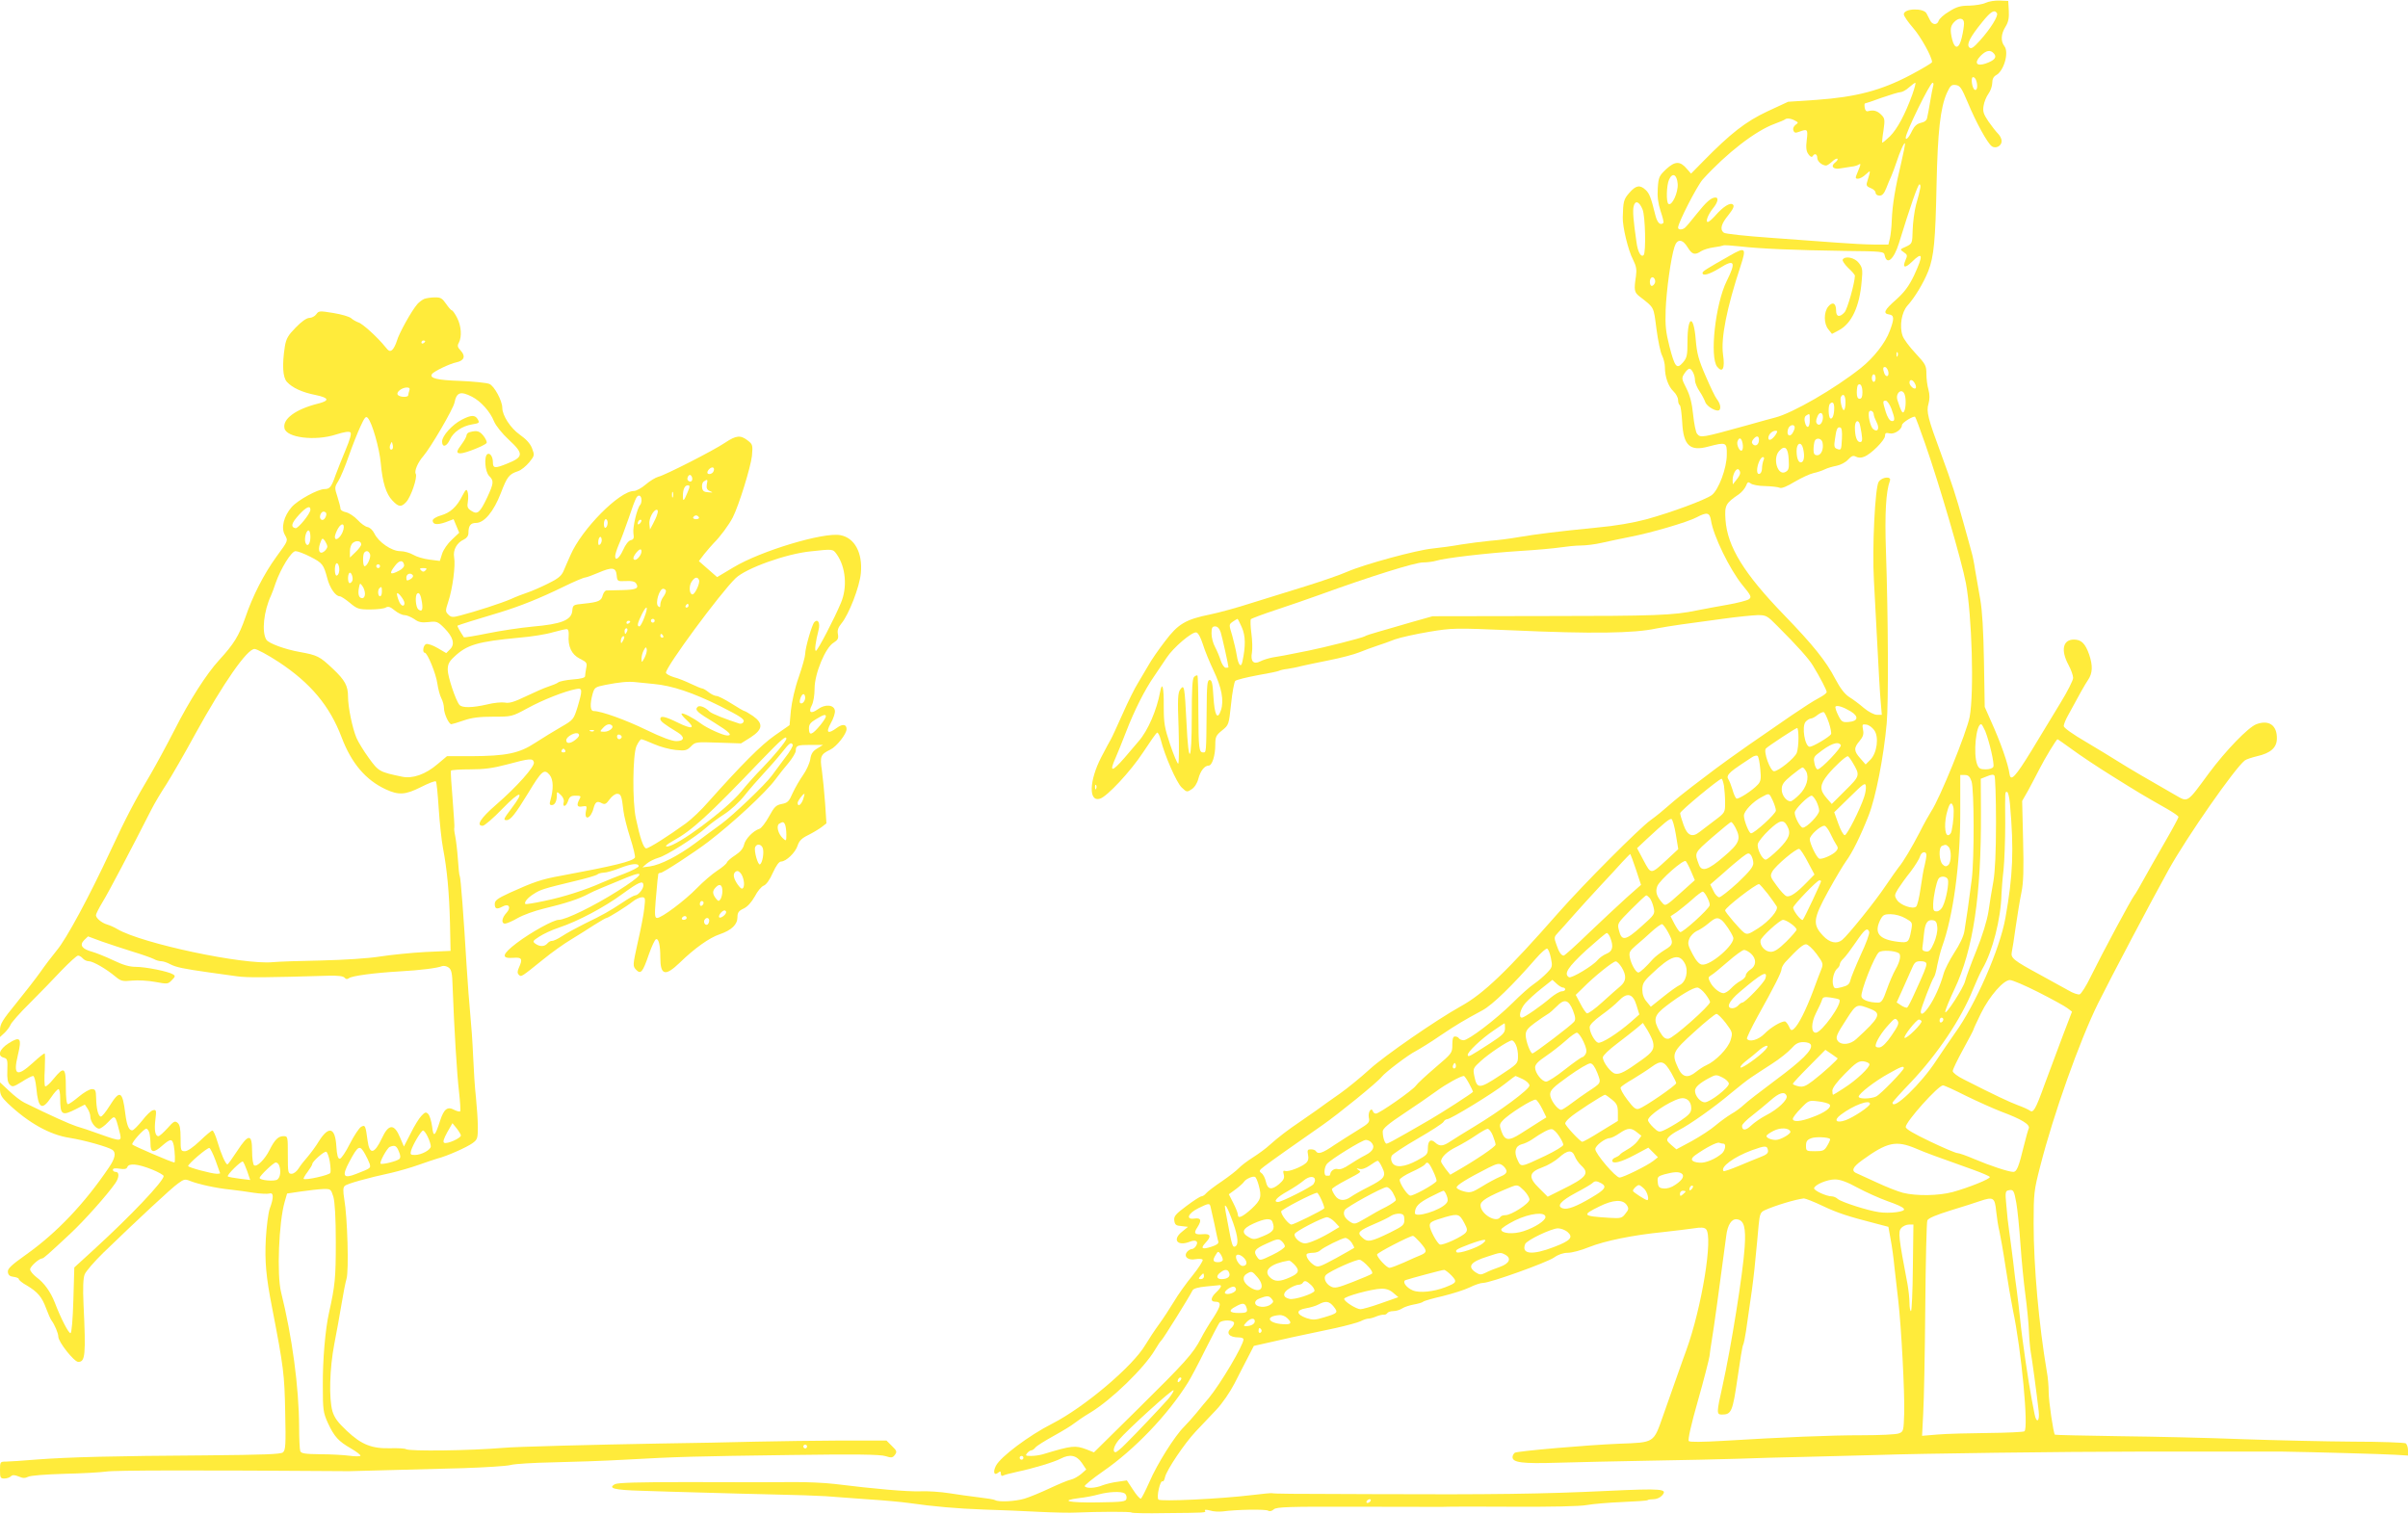
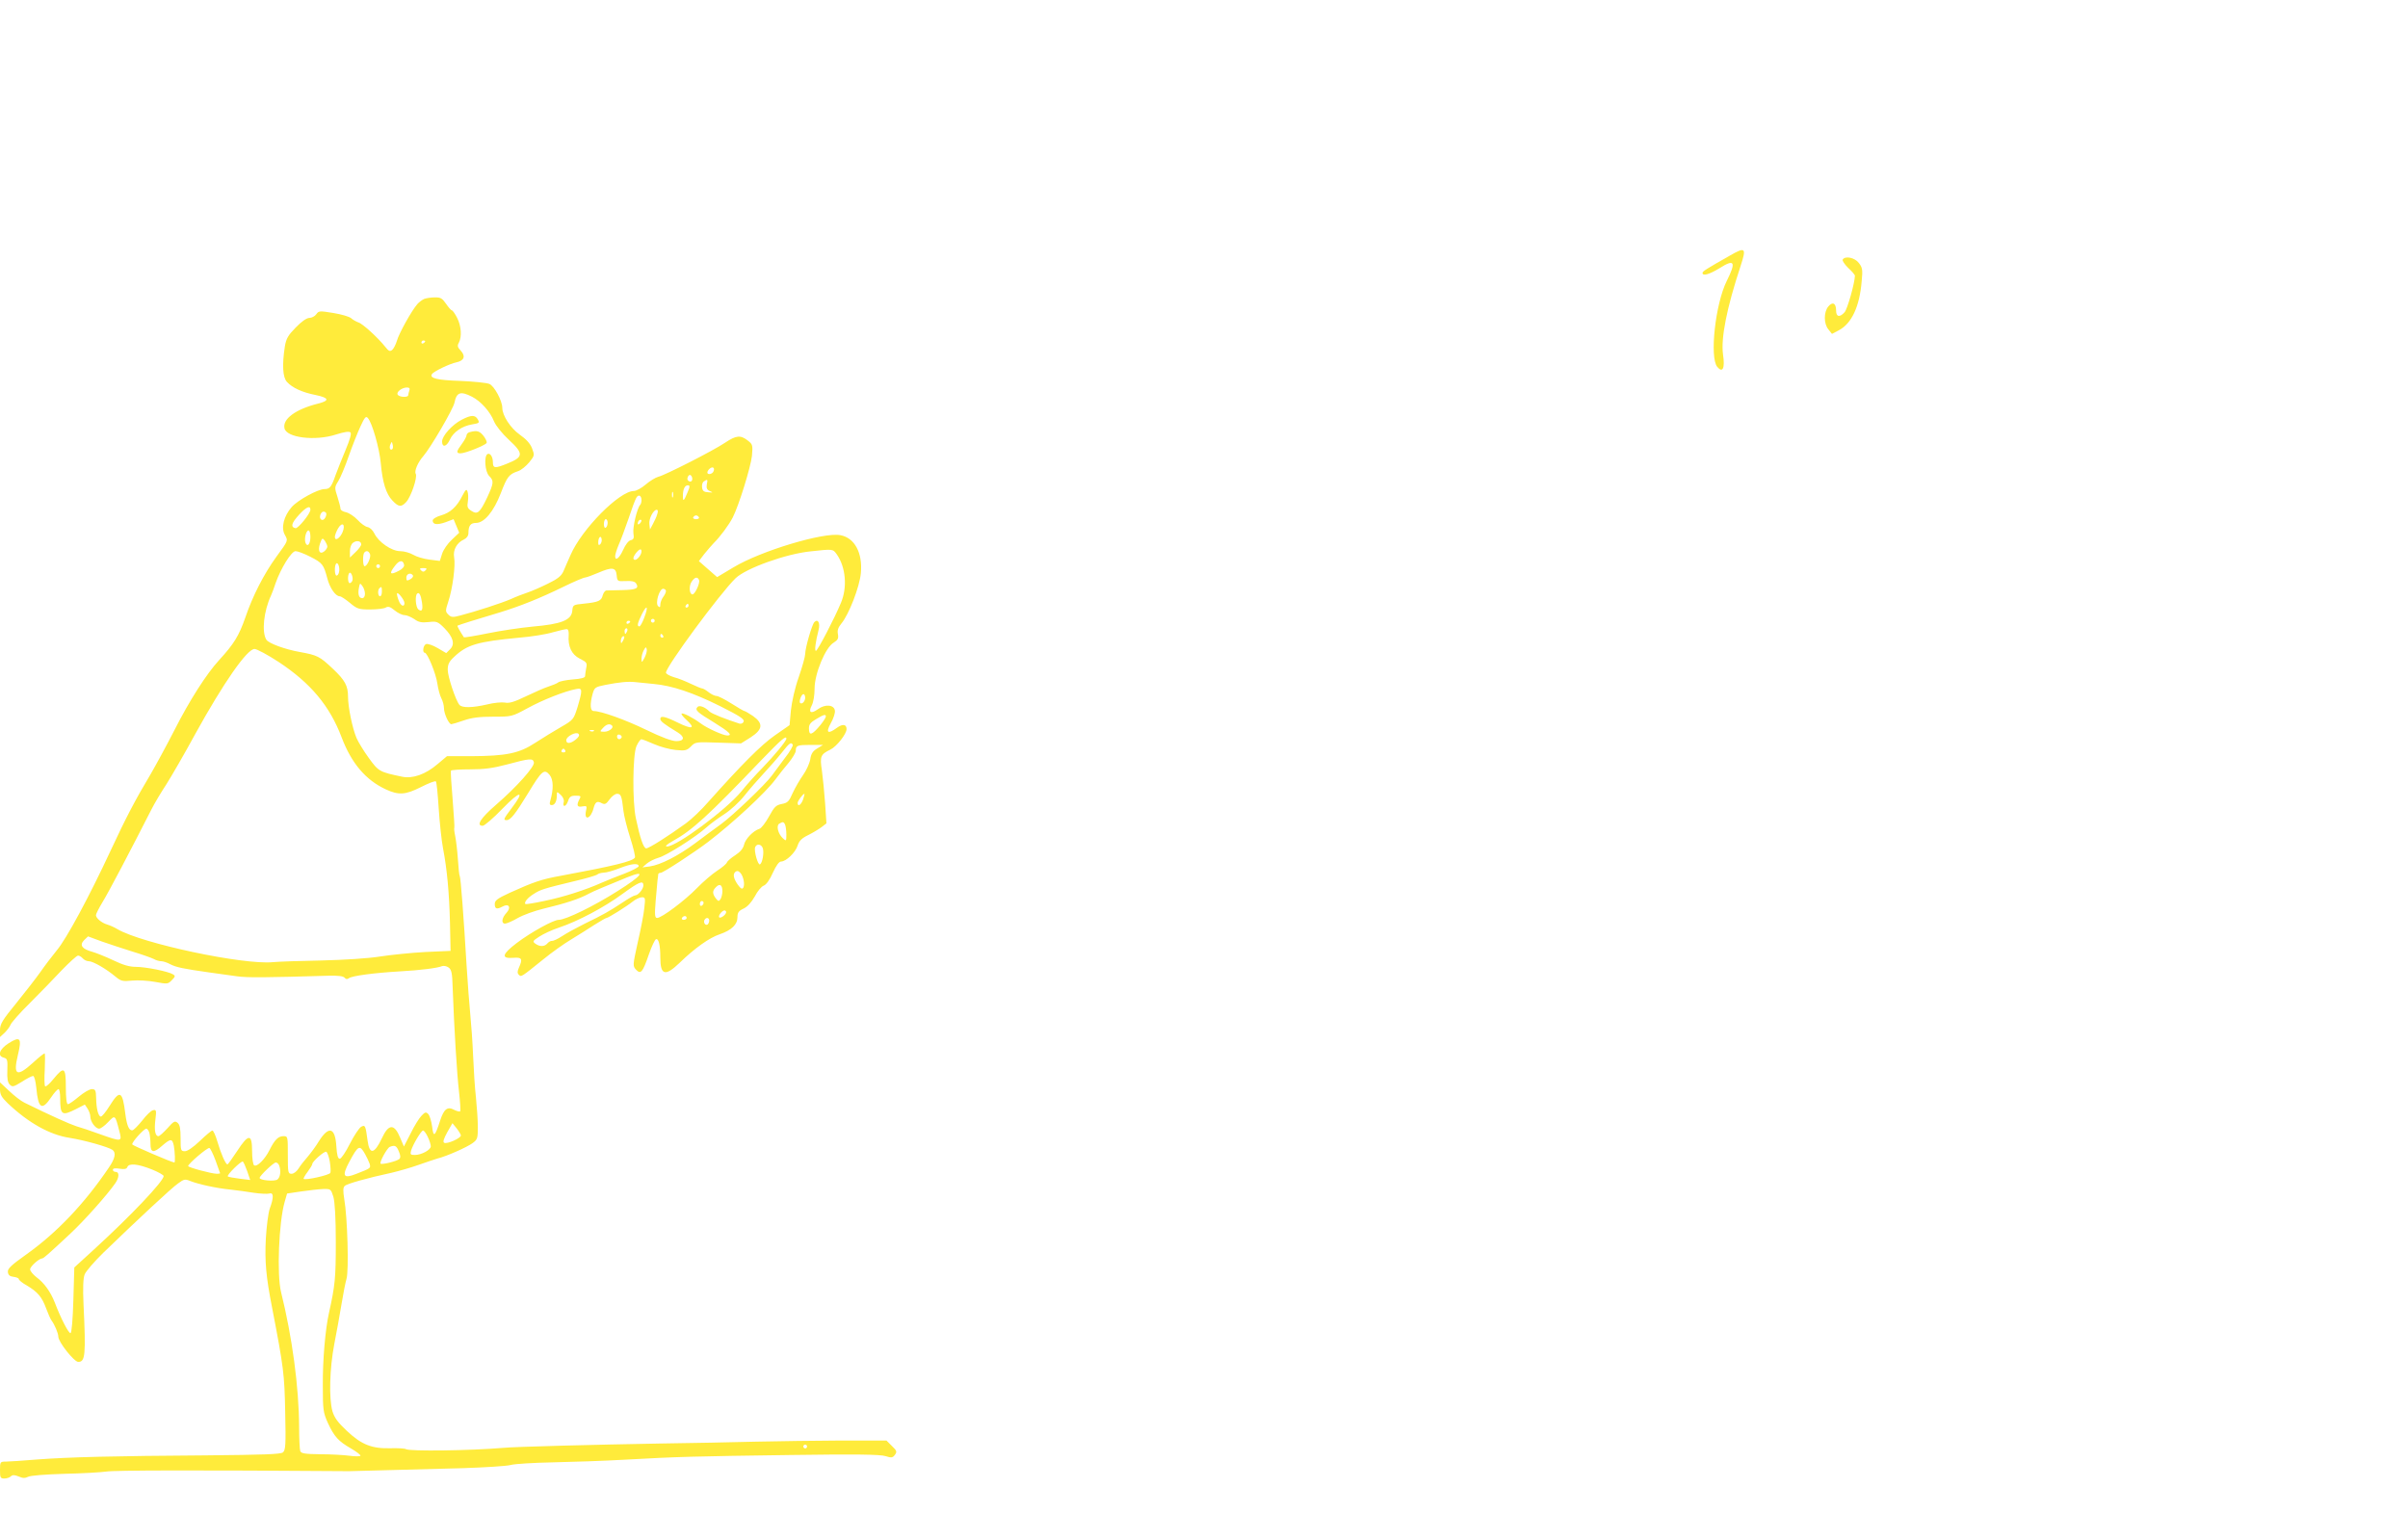
<svg xmlns="http://www.w3.org/2000/svg" version="1.0" width="1280pt" height="805pt" viewBox="0 0 1280 805" preserveAspectRatio="xMidYMid meet">
  <g transform="translate(0,805) scale(0.1,-0.1)" fill="#ffeb3b" stroke="none">
-     <path d="M10555 8035 c-16 -8 -56 -14 -87 -15 -46 0 -68 -6 -107 -31 -28 -16 -53 -39 -56 -50 -8 -24 -34 -22 -46 4 -5 9 -13 25 -18 35 -15 31 -121 28 -121 -4 0 -9 22 -41 49 -72 42 -48 101 -155 101 -182 0 -5 -53 -36 -117 -70 -154 -81 -287 -116 -498 -131 l-150 -10 -110 -51 c-115 -54 -195 -116 -343 -267 l-63 -64 -22 25 c-36 43 -63 42 -110 -1 -38 -36 -41 -43 -45 -102 -3 -46 2 -80 15 -121 11 -32 18 -60 15 -63 -16 -15 -32 0 -42 38 -24 97 -32 118 -52 137 -31 29 -52 25 -87 -15 -30 -34 -33 -46 -35 -130 -2 -49 29 -177 54 -224 18 -36 21 -54 16 -90 -11 -72 -9 -85 18 -106 82 -64 75 -52 91 -173 8 -61 21 -125 30 -142 8 -16 15 -44 15 -62 0 -52 18 -102 45 -128 14 -13 25 -34 25 -46 0 -13 4 -25 9 -28 5 -3 10 -44 13 -91 6 -123 41 -156 139 -129 95 25 99 23 98 -43 0 -72 -44 -188 -80 -215 -33 -25 -217 -93 -349 -129 -67 -18 -163 -35 -265 -44 -212 -21 -313 -34 -410 -50 -44 -8 -114 -17 -155 -20 -41 -4 -111 -13 -155 -20 -44 -8 -111 -17 -150 -21 -84 -8 -364 -84 -455 -124 -36 -16 -132 -49 -215 -75 -82 -25 -213 -66 -290 -90 -77 -25 -176 -52 -220 -61 -134 -27 -173 -51 -243 -144 -34 -44 -74 -102 -88 -128 -15 -26 -40 -68 -55 -93 -16 -25 -53 -99 -82 -165 -29 -65 -57 -126 -62 -134 -5 -8 -28 -51 -51 -95 -65 -126 -68 -240 -7 -221 39 12 164 147 229 246 36 55 69 102 74 105 5 3 14 -14 20 -37 21 -85 84 -228 111 -254 27 -26 29 -26 53 -10 15 9 30 32 36 56 11 42 33 70 55 70 18 0 35 53 35 111 0 42 4 50 36 76 36 29 36 30 48 141 6 61 17 117 22 122 6 6 59 19 117 30 59 10 111 21 116 24 5 3 25 8 45 10 19 3 52 9 73 15 21 5 88 19 148 31 61 12 133 31 160 42 28 11 70 27 95 35 25 8 68 23 95 34 28 10 109 28 180 40 127 21 137 21 445 8 423 -19 646 -16 765 10 28 5 86 15 130 21 44 6 143 20 220 30 77 11 162 19 188 20 45 0 51 -3 105 -58 107 -107 167 -174 189 -211 38 -62 73 -130 73 -140 0 -6 -19 -20 -42 -32 -24 -12 -89 -54 -146 -93 -56 -39 -158 -109 -226 -156 -67 -47 -147 -104 -177 -127 -30 -23 -85 -65 -124 -94 -38 -29 -93 -73 -121 -98 -28 -25 -73 -62 -100 -81 -61 -44 -354 -338 -488 -490 -274 -312 -400 -433 -520 -499 -131 -73 -405 -262 -486 -336 -46 -42 -117 -100 -158 -129 -40 -28 -97 -68 -125 -89 -29 -20 -70 -49 -92 -64 -54 -36 -113 -81 -155 -119 -19 -18 -60 -48 -90 -67 -30 -19 -64 -45 -75 -57 -11 -12 -52 -44 -90 -70 -39 -26 -77 -55 -84 -64 -7 -9 -19 -16 -25 -16 -6 0 -42 -23 -79 -51 -58 -43 -68 -55 -65 -77 3 -23 9 -28 38 -30 l35 -4 -33 -27 c-52 -42 -23 -78 43 -52 30 12 47 3 34 -20 -5 -10 -16 -19 -23 -19 -8 0 -19 -7 -26 -15 -20 -25 5 -47 45 -39 18 3 35 2 38 -3 3 -5 -21 -43 -54 -84 -33 -40 -78 -103 -99 -139 -22 -36 -57 -90 -79 -120 -22 -30 -55 -80 -73 -110 -67 -114 -325 -332 -496 -419 -122 -62 -273 -175 -298 -223 -17 -33 -10 -55 12 -37 11 9 14 8 14 -5 0 -10 5 -14 11 -11 6 4 40 13 77 21 82 17 195 51 231 70 48 25 83 18 111 -22 l24 -36 -27 -24 c-16 -13 -40 -27 -55 -30 -15 -3 -65 -24 -112 -46 -47 -22 -107 -47 -134 -55 -50 -15 -138 -19 -156 -8 -6 4 -45 10 -88 15 -42 5 -113 15 -157 22 -44 7 -114 12 -155 10 -69 -2 -236 12 -453 39 -49 6 -150 11 -225 10 -177 -1 -141 -1 -559 0 -256 0 -368 -3 -384 -11 -40 -22 -3 -31 137 -35 77 -3 227 -7 334 -10 107 -3 278 -8 380 -10 102 -2 223 -6 270 -9 47 -4 150 -11 230 -17 80 -5 174 -14 210 -19 132 -19 259 -30 400 -35 80 -2 210 -8 290 -12 80 -4 170 -6 200 -4 118 5 292 6 295 0 2 -3 82 -5 177 -3 221 2 220 2 213 13 -3 6 7 6 27 1 17 -6 48 -7 67 -5 70 10 229 13 242 4 8 -5 20 -2 30 7 14 13 77 15 435 14 515 -1 472 -1 487 0 6 1 163 1 347 0 203 -1 359 2 395 9 33 6 118 13 189 16 71 3 132 7 134 10 3 3 17 5 32 5 15 0 34 8 44 19 33 36 5 39 -294 25 -334 -16 -614 -20 -1245 -17 -450 1 -521 2 -534 5 -3 1 -51 -3 -106 -10 -173 -21 -486 -35 -497 -24 -12 12 9 105 22 97 4 -3 10 8 13 23 9 38 102 177 163 242 29 30 77 82 109 115 33 35 73 94 97 140 22 44 55 107 72 140 l31 60 80 18 c77 18 131 30 355 77 58 13 117 29 132 36 15 8 34 14 42 14 8 0 27 5 43 12 15 6 33 10 40 9 6 -1 14 3 18 9 3 5 17 10 31 10 14 0 35 6 47 14 12 8 40 17 62 21 22 4 45 10 50 15 6 5 53 18 105 30 52 13 116 33 142 46 26 13 58 24 72 24 37 0 336 107 377 135 22 16 49 25 73 25 21 0 71 13 112 30 86 34 233 64 394 80 63 7 137 16 164 20 37 6 55 5 64 -4 40 -38 -22 -418 -105 -646 -3 -8 -26 -71 -50 -140 -24 -69 -57 -162 -73 -207 -51 -145 -44 -141 -233 -148 -173 -7 -539 -39 -555 -48 -6 -5 -12 -15 -12 -23 0 -29 51 -36 240 -30 102 3 325 8 495 11 171 3 378 7 460 10 83 3 243 8 357 10 114 3 287 7 385 10 223 8 1007 18 1378 18 434 0 703 0 780 0 143 -2 542 -13 603 -17 l62 -4 0 28 c0 16 -6 32 -12 37 -7 4 -132 9 -278 9 -146 1 -409 7 -585 13 -176 7 -473 14 -659 16 -186 3 -341 6 -343 8 -8 9 -33 176 -33 226 0 30 -4 80 -10 110 -42 248 -70 558 -70 786 0 162 2 177 35 305 71 279 210 668 307 865 67 135 286 550 377 714 98 175 348 534 403 578 7 6 37 16 66 23 71 16 104 45 105 92 2 72 -42 103 -109 78 -44 -17 -161 -138 -252 -260 -119 -162 -110 -156 -180 -116 -133 76 -253 146 -303 178 -30 19 -107 66 -171 104 -69 40 -118 75 -118 84 0 9 10 34 23 57 62 115 88 161 106 188 25 36 26 77 6 136 -21 59 -42 79 -81 79 -58 0 -71 -56 -29 -134 14 -26 25 -57 25 -70 0 -12 -30 -72 -67 -132 -36 -60 -106 -174 -154 -254 -86 -140 -111 -167 -117 -125 -8 56 -47 168 -102 289 l-30 68 -4 242 c-3 166 -9 269 -20 331 -9 50 -21 119 -27 155 -5 36 -14 79 -19 95 -4 17 -25 90 -45 163 -38 137 -59 201 -118 362 -69 186 -78 222 -66 263 7 25 7 49 0 75 -6 20 -11 58 -11 84 0 44 -4 52 -58 110 -33 35 -64 77 -69 94 -17 50 -5 124 26 159 39 43 86 121 111 184 30 77 38 161 44 461 6 280 20 407 55 486 18 39 24 45 47 42 23 -3 31 -15 64 -93 43 -104 104 -215 127 -232 21 -16 53 1 53 27 0 11 -8 28 -18 38 -11 11 -34 40 -52 66 -27 40 -31 54 -26 84 3 20 15 49 26 64 11 15 20 41 20 57 0 20 7 34 20 41 42 22 70 121 45 154 -21 27 -19 65 6 105 15 24 19 46 17 85 l-3 51 -45 2 c-25 1 -58 -4 -75 -12z m60 -55 c9 -14 -35 -84 -90 -145 -35 -39 -47 -47 -57 -37 -16 16 4 55 69 135 45 56 65 68 78 47z m-175 -54 c0 -14 -5 -47 -12 -76 -14 -60 -37 -65 -51 -10 -12 51 -10 70 9 91 25 28 54 25 54 -5z m160 -162 c16 -19 1 -36 -46 -52 -48 -16 -61 4 -27 40 30 31 54 36 73 12z m-96 -140 c10 -27 7 -56 -6 -52 -15 5 -24 68 -10 68 6 0 13 -7 16 -16z m-339 -77 c-38 -105 -80 -183 -119 -222 -21 -20 -39 -35 -41 -33 -1 1 1 31 7 65 8 57 7 64 -12 83 -21 21 -41 27 -70 19 -9 -3 -16 4 -18 19 -2 12 -1 22 1 22 3 0 42 13 88 30 46 16 92 30 101 30 9 0 30 11 45 25 15 13 31 25 34 25 4 0 -4 -28 -16 -63z m111 46 c-3 -10 -10 -47 -16 -83 -6 -36 -13 -75 -16 -86 -2 -14 -14 -23 -33 -27 -21 -5 -34 -16 -47 -42 -16 -35 -34 -54 -34 -37 0 28 129 292 143 292 5 0 6 -8 3 -17z m-735 -184 c19 -10 20 -11 3 -23 -10 -8 -15 -20 -11 -29 5 -14 11 -15 32 -7 43 16 46 13 39 -44 -5 -40 -3 -60 9 -76 9 -13 17 -17 22 -11 10 18 25 13 25 -9 0 -18 26 -40 47 -40 5 0 19 9 32 21 12 12 25 18 28 15 4 -3 -2 -12 -12 -20 -27 -20 -9 -39 29 -31 17 3 43 7 57 9 14 1 31 6 37 10 15 9 15 6 -3 -38 -14 -33 -14 -36 2 -36 9 0 28 10 41 23 27 24 27 27 7 -40 -6 -18 -2 -25 19 -33 14 -5 26 -16 26 -25 0 -8 9 -15 21 -15 14 0 24 11 35 38 8 20 20 51 28 67 7 17 19 48 26 70 20 61 41 108 46 103 2 -3 -7 -49 -20 -104 -31 -128 -47 -223 -50 -304 -1 -36 -6 -80 -10 -97 l-8 -33 -76 0 c-42 0 -131 5 -197 10 -66 5 -226 17 -355 26 -129 9 -241 21 -247 27 -22 17 -14 47 24 93 26 33 33 48 25 56 -14 14 -52 -10 -94 -58 -17 -19 -34 -34 -40 -34 -14 0 2 41 28 73 25 30 31 57 13 57 -23 0 -49 -23 -100 -87 -30 -38 -58 -71 -64 -75 -15 -11 -35 -10 -35 2 0 26 101 222 131 256 127 140 281 259 383 296 27 10 51 20 54 23 9 8 32 6 53 -6z m-623 -337 c3 -45 -30 -118 -49 -106 -13 8 -11 98 3 129 18 40 42 28 46 -23z m1289 -24 c-2 -13 -12 -52 -22 -86 -9 -35 -17 -96 -18 -135 -2 -71 -2 -72 -35 -88 -34 -15 -34 -15 -12 -30 19 -13 20 -17 9 -42 -18 -41 -3 -45 34 -9 59 58 62 37 11 -73 -28 -58 -51 -88 -95 -128 -63 -55 -72 -74 -36 -79 26 -4 27 -22 2 -88 -23 -62 -84 -141 -153 -196 -138 -110 -364 -241 -457 -264 -16 -4 -82 -22 -145 -40 -246 -68 -250 -69 -269 -46 -7 8 -16 54 -21 102 -6 61 -17 103 -36 140 -26 51 -26 54 -10 79 9 14 21 25 26 25 13 0 30 -34 30 -62 0 -13 11 -39 24 -58 13 -19 26 -45 30 -56 8 -27 67 -58 77 -42 8 13 1 36 -16 58 -7 8 -33 62 -58 120 -38 87 -47 121 -53 193 -11 138 -44 131 -44 -10 0 -72 -3 -85 -24 -110 -33 -38 -43 -26 -72 86 -19 75 -23 110 -20 194 4 105 28 277 47 335 14 44 43 42 70 -3 23 -38 38 -43 72 -20 13 8 43 17 66 20 24 3 47 8 51 10 4 3 45 0 91 -5 102 -12 286 -20 559 -24 194 -2 205 -3 208 -22 11 -56 49 -24 76 63 60 195 101 313 109 313 5 0 7 -10 4 -22z m-1476 -111 c15 -34 19 -230 6 -243 -14 -14 -31 16 -38 68 -17 118 -21 167 -15 192 8 33 30 25 47 -17z m66 -391 c-4 -9 -11 -16 -17 -16 -11 0 -14 33 -3 43 11 11 26 -10 20 -27z m1290 -388 c-3 -8 -6 -5 -6 6 -1 11 2 17 5 13 3 -3 4 -12 1 -19z m-49 -86 c4 -25 -13 -30 -22 -6 -9 25 -7 36 7 32 6 -3 13 -14 15 -26z m-68 -32 c0 -11 -4 -20 -10 -20 -5 0 -10 9 -10 20 0 11 5 20 10 20 6 0 10 -9 10 -20z m209 -29 c6 -10 7 -21 4 -25 -9 -8 -33 14 -33 30 0 20 18 17 29 -5z m-279 -47 c0 -24 -5 -34 -15 -34 -10 0 -15 10 -15 33 0 19 3 37 6 40 13 13 24 -5 24 -39z m224 -10 c9 -23 7 -77 -3 -92 -8 -13 -15 0 -35 61 -12 37 24 67 38 31z m-314 -44 c0 -22 -4 -40 -9 -40 -10 0 -23 58 -15 71 13 21 24 6 24 -31z m244 -33 c20 -54 20 -69 0 -65 -10 2 -22 22 -30 48 -17 56 -17 60 0 60 7 0 21 -19 30 -43z m-304 4 c0 -37 -10 -62 -21 -55 -10 6 -12 67 -2 77 14 15 23 6 23 -22z m210 -34 c0 -7 7 -25 15 -41 18 -34 6 -57 -18 -37 -15 12 -30 78 -21 93 7 11 24 0 24 -15z m-270 -15 c0 -28 -17 -49 -30 -36 -8 8 -8 19 0 38 10 28 30 27 30 -2z m-70 -17 c0 -41 -17 -47 -26 -9 -4 17 -2 29 7 35 19 12 19 13 19 -26z m613 -123 c75 -214 195 -625 217 -742 32 -172 44 -580 20 -711 -15 -80 -159 -435 -205 -503 -11 -17 -39 -67 -61 -111 -41 -79 -87 -157 -111 -185 -7 -8 -38 -53 -69 -98 -55 -83 -202 -265 -232 -289 -29 -23 -66 -15 -101 22 -57 61 -54 89 27 237 38 69 81 141 95 160 32 43 76 131 120 243 38 97 80 311 96 490 10 107 8 562 -4 915 -7 200 0 318 21 374 10 26 -43 21 -60 -6 -19 -31 -35 -354 -25 -523 4 -71 12 -224 18 -340 6 -115 13 -247 17 -292 l7 -83 -26 0 c-14 0 -44 15 -69 36 -23 20 -59 47 -79 59 -24 16 -47 46 -74 97 -48 93 -119 181 -271 338 -214 221 -302 364 -312 507 -5 77 0 87 72 136 15 11 31 30 37 44 8 21 12 23 25 13 8 -7 43 -14 77 -14 34 -1 69 -5 77 -9 10 -5 39 7 80 32 36 21 81 42 100 46 19 4 46 13 60 20 14 7 42 15 63 19 20 4 48 18 61 33 19 20 27 23 42 15 12 -6 27 -7 43 0 36 13 111 88 111 111 0 15 5 18 25 13 25 -6 65 21 65 44 0 13 62 51 70 44 3 -3 27 -67 53 -142z m-350 111 c3 -5 8 -29 12 -55 6 -39 4 -48 -8 -48 -16 0 -27 29 -27 78 0 29 12 43 23 25z m-343 -26 c0 -7 -6 -21 -13 -32 -17 -22 -32 -5 -22 25 7 22 35 28 35 7z m251 -58 c-3 -62 -4 -64 -27 -55 -14 5 -16 15 -10 52 7 53 13 67 29 61 7 -2 10 -24 8 -58z m-353 19 c-18 -26 -38 -35 -38 -16 0 18 20 38 38 38 12 0 12 -3 0 -22z m-88 -27 c0 -24 -18 -37 -32 -23 -8 8 -7 16 2 27 17 21 30 19 30 -4z m-87 -18 c3 -16 2 -32 -3 -37 -11 -11 -31 29 -24 48 9 24 21 19 27 -11z m425 4 c7 -34 -7 -67 -28 -67 -15 0 -20 7 -20 29 0 16 3 37 6 46 8 21 38 15 42 -8z m-104 -29 c9 -36 7 -66 -5 -74 -16 -10 -29 15 -29 59 0 42 24 52 34 15z m-76 -60 c3 -48 0 -58 -17 -67 -41 -23 -70 71 -34 111 30 34 48 19 51 -44z m-134 -5 c-4 -10 -8 -30 -8 -45 -1 -31 -26 -39 -26 -9 0 30 18 71 31 71 7 0 8 -7 3 -17z m-124 -67 c0 -8 -9 -24 -20 -37 l-19 -24 -1 23 c0 30 18 64 31 57 5 -4 9 -12 9 -19z m-155 -253 c13 -83 100 -260 166 -342 48 -58 51 -65 35 -77 -9 -6 -61 -20 -114 -29 -53 -9 -126 -23 -162 -30 -124 -26 -218 -30 -810 -30 l-595 -1 -110 -31 c-60 -18 -139 -40 -176 -51 -36 -10 -70 -21 -75 -25 -13 -8 -218 -60 -299 -76 -129 -26 -151 -30 -190 -36 -21 -4 -51 -13 -66 -21 -36 -18 -53 0 -44 48 3 18 2 63 -3 100 -5 37 -6 71 -3 76 3 4 62 26 131 49 69 23 175 59 235 81 267 97 507 172 549 172 22 0 53 4 70 9 48 15 274 41 446 52 85 5 182 14 215 19 33 5 82 10 108 10 26 0 76 6 110 14 34 8 103 22 152 32 110 21 305 78 354 104 55 29 69 26 76 -17z m-2494 -568 c20 -45 21 -99 3 -183 -7 -35 -22 -17 -30 35 -4 25 -15 72 -24 104 -18 59 -18 59 3 74 12 8 23 15 25 15 2 0 12 -20 23 -45z m-112 -27 c8 -26 41 -174 41 -185 0 -2 -6 -3 -14 -3 -8 0 -20 17 -27 38 -6 20 -20 53 -30 72 -11 19 -19 52 -19 72 0 31 4 38 19 38 13 0 23 -11 30 -32z m-95 -63 c10 -33 36 -96 57 -140 43 -91 56 -159 39 -211 -19 -56 -34 -26 -40 74 -4 68 -8 87 -20 87 -13 0 -15 -26 -16 -165 -2 -224 -2 -220 -18 -220 -23 0 -25 20 -26 216 0 103 -2 190 -5 193 -3 2 -11 -1 -18 -8 -9 -9 -12 -66 -12 -209 0 -250 -17 -270 -28 -35 -10 195 -12 207 -33 178 -13 -17 -15 -49 -9 -207 3 -104 2 -188 -2 -188 -5 0 -24 46 -43 102 -30 90 -34 113 -34 205 1 99 -8 134 -19 76 -18 -98 -65 -207 -114 -263 -7 -8 -41 -48 -75 -88 -67 -77 -83 -79 -49 -3 11 25 37 89 57 141 43 112 100 225 149 295 19 28 48 72 66 98 36 55 135 139 158 135 10 -2 23 -26 35 -63z m3444 -357 c44 -27 39 -52 -10 -56 -34 -3 -39 0 -57 36 -11 22 -17 42 -14 46 9 8 41 -2 81 -26z m-116 -61 c9 -28 14 -56 11 -60 -10 -16 -97 -67 -113 -67 -26 0 -44 108 -22 133 8 9 21 17 27 17 7 0 23 8 36 19 13 10 28 17 34 15 5 -3 17 -28 27 -57z m240 -38 c27 -35 16 -122 -20 -158 l-25 -25 -28 32 c-35 39 -36 56 -4 93 19 23 23 37 18 60 -5 28 -4 30 17 27 13 -1 32 -15 42 -29z m591 -6 c23 -59 49 -173 43 -189 -3 -8 -20 -14 -41 -14 -29 0 -37 5 -45 26 -22 56 -6 214 21 214 4 0 13 -17 22 -37z m-993 -37 c0 -30 -4 -65 -9 -78 -11 -28 -97 -98 -121 -98 -20 0 -58 106 -43 121 14 14 157 108 166 109 4 0 7 -24 7 -54z m1453 -59 c39 -29 136 -94 215 -143 139 -87 164 -102 291 -174 33 -19 61 -38 61 -43 0 -5 -33 -66 -73 -135 -40 -70 -91 -158 -112 -197 -21 -38 -43 -77 -50 -85 -15 -18 -171 -309 -232 -433 -23 -48 -50 -90 -58 -93 -8 -3 -36 6 -62 22 -27 15 -92 51 -147 81 -144 78 -159 90 -152 122 3 14 13 76 21 136 9 61 22 142 30 180 11 52 13 123 9 278 l-5 209 32 56 c17 32 45 84 61 116 28 55 89 156 95 156 2 0 36 -24 76 -53z m-1228 22 c7 -11 -105 -129 -123 -129 -6 0 -14 14 -17 32 -6 26 -3 35 16 50 67 54 110 70 124 47z m-428 -128 c5 -51 3 -65 -13 -82 -28 -31 -104 -80 -114 -74 -5 3 -15 25 -21 48 -7 23 -17 48 -22 55 -6 8 -5 18 4 28 12 15 30 28 118 86 14 10 29 14 34 9 5 -5 11 -36 14 -70z m491 35 c40 -68 40 -70 -39 -148 l-72 -72 -28 32 c-38 43 -36 71 7 124 36 44 94 97 106 98 3 0 15 -15 26 -34z m-247 -47 c17 -33 2 -86 -37 -124 -19 -19 -40 -35 -46 -35 -23 0 -48 34 -47 64 0 25 10 40 52 74 28 23 54 42 59 42 4 0 12 -9 19 -21z m1009 -270 c0 -160 -5 -262 -14 -315 -8 -44 -20 -115 -26 -159 -8 -50 -32 -129 -65 -210 -29 -71 -55 -144 -59 -160 -8 -36 -106 -187 -106 -164 0 9 22 63 49 120 100 210 143 499 141 941 l-1 178 33 13 c24 10 35 11 40 3 4 -6 8 -117 8 -247z m-130 217 c14 -43 15 -411 1 -521 -14 -112 -30 -222 -39 -275 -4 -27 -26 -73 -54 -115 -25 -39 -51 -90 -57 -113 -17 -61 -48 -131 -78 -174 -26 -38 -43 -48 -43 -25 0 15 59 168 70 182 5 6 13 35 18 65 6 30 17 73 25 96 60 165 97 441 97 712 l0 202 24 0 c19 0 27 -8 36 -34z m-1316 -23 c3 -21 6 -61 6 -90 0 -52 0 -53 -56 -95 -31 -24 -67 -51 -80 -61 -39 -31 -65 -19 -85 38 -10 28 -18 55 -18 62 -1 11 206 182 220 183 4 0 9 -17 13 -37z m745 -60 c-22 -67 -91 -203 -103 -203 -7 0 -22 27 -34 61 l-22 61 83 81 c72 71 82 78 85 59 2 -12 -2 -39 -9 -59z m-4082 45 c-3 -8 -6 -5 -6 6 -1 11 2 17 5 13 3 -3 4 -12 1 -19z m4857 -80 c22 -247 16 -384 -24 -608 -29 -165 -160 -463 -268 -612 -28 -40 -74 -107 -101 -148 -77 -119 -231 -268 -231 -222 0 4 43 52 96 107 141 148 270 340 332 496 17 41 39 90 50 109 53 90 98 266 101 395 1 22 5 81 11 130 5 50 9 160 9 245 -1 181 -2 170 10 170 5 0 12 -28 15 -62z m-1261 17 c9 -20 17 -44 17 -54 0 -17 -114 -121 -132 -121 -11 0 -38 68 -38 94 0 24 48 75 95 99 40 22 39 22 58 -18z m232 -5 c8 -16 15 -38 15 -50 0 -22 -66 -90 -87 -90 -13 0 -43 55 -43 80 0 18 72 90 90 90 5 0 16 -13 25 -30z m728 -30 c5 -19 1 -81 -9 -127 -2 -13 -11 -23 -19 -23 -19 0 -21 74 -3 131 12 43 23 49 31 19z m-1475 -145 l13 -79 -58 -54 c-89 -82 -86 -82 -126 -7 l-35 66 51 48 c96 89 122 110 132 107 5 -1 16 -38 23 -81z m592 44 c22 -39 11 -67 -46 -124 -31 -30 -61 -55 -68 -55 -19 0 -48 59 -42 84 3 12 30 46 60 74 56 53 77 58 96 21z m-275 -9 c31 -60 22 -83 -62 -154 -82 -71 -117 -83 -132 -43 -24 65 -27 60 71 146 51 44 96 81 100 81 4 0 14 -13 23 -30z m505 -32 c11 -24 25 -50 32 -60 9 -13 9 -20 -2 -33 -17 -20 -79 -47 -91 -39 -15 9 -49 81 -49 103 0 20 55 71 78 71 7 0 21 -19 32 -42z m628 -70 c16 -16 15 -83 -2 -97 -11 -9 -18 -8 -30 4 -19 19 -22 91 -3 98 19 8 22 8 35 -5z m-748 -81 l35 -66 -40 -41 c-55 -57 -90 -81 -109 -74 -9 3 -32 28 -52 56 -34 46 -36 51 -23 75 17 31 128 125 143 120 6 -1 27 -33 46 -70z m-290 -6 c0 -19 -21 -45 -82 -103 -46 -42 -90 -77 -99 -78 -8 0 -23 15 -31 34 l-17 34 67 58 c36 33 82 71 101 86 33 25 37 26 49 11 6 -9 12 -28 12 -42z m920 43 c0 -9 -4 -33 -9 -53 -6 -20 -15 -75 -22 -124 -7 -48 -17 -92 -24 -97 -18 -15 -83 8 -101 35 -15 23 -14 27 5 59 12 19 42 61 67 92 24 32 47 69 50 81 7 26 34 31 34 7z m-1544 -76 l27 -82 -79 -70 c-43 -39 -134 -124 -201 -188 -67 -65 -126 -118 -131 -118 -13 0 -26 19 -40 62 -12 33 -11 38 10 60 13 14 50 55 83 93 33 37 96 107 140 154 44 47 98 105 119 129 22 23 40 42 42 42 1 0 15 -37 30 -82z m293 -10 l20 -47 -78 -70 c-73 -66 -79 -69 -93 -53 -33 37 -40 62 -28 92 14 33 140 144 151 132 4 -4 17 -28 28 -54z m1365 -43 c7 -19 -9 -108 -27 -143 -7 -16 -21 -27 -32 -27 -17 0 -20 6 -19 40 2 44 17 115 28 133 10 17 43 15 50 -3z m-674 -10 c0 -7 -90 -199 -97 -205 -8 -8 -54 51 -51 66 4 16 127 144 139 144 5 0 9 -2 9 -5z m-283 -67 c22 -29 43 -59 47 -66 12 -19 -39 -79 -100 -118 -48 -31 -57 -33 -73 -22 -21 15 -101 109 -101 118 0 15 162 140 180 140 4 0 25 -24 47 -52z m-322 -19 c9 -17 15 -36 13 -42 -6 -22 -147 -149 -157 -142 -6 3 -20 24 -31 45 l-20 39 33 22 c17 13 54 42 81 66 26 24 52 43 57 43 5 0 16 -14 24 -31z m-305 -4 c6 -8 16 -30 20 -50 8 -34 6 -37 -66 -101 -83 -75 -104 -78 -118 -21 -10 38 -9 38 64 112 41 41 77 75 81 75 4 0 12 -7 19 -15z m1359 -107 c37 -21 38 -22 30 -65 -12 -63 -16 -66 -68 -60 -101 12 -130 45 -98 113 15 30 21 34 57 34 24 0 57 -9 79 -22z m-977 -10 c18 -15 52 -66 61 -91 13 -35 -120 -152 -166 -145 -15 2 -31 20 -50 56 -25 47 -27 57 -17 82 6 15 24 33 38 40 15 6 43 24 62 40 39 33 49 35 72 18z m369 -19 c16 -11 29 -25 29 -31 0 -5 -25 -34 -55 -64 -40 -39 -62 -54 -82 -54 -30 0 -59 32 -55 60 3 19 103 110 120 110 8 0 27 -9 43 -21z m777 -19 c2 -20 -6 -56 -18 -83 -17 -39 -26 -48 -43 -45 -16 2 -21 9 -18 23 2 11 5 43 8 70 6 58 18 77 47 73 16 -2 22 -11 24 -38z m-1431 -26 c30 -55 28 -67 -18 -94 -23 -14 -51 -36 -63 -49 -35 -40 -68 -71 -77 -71 -13 0 -38 43 -45 78 -6 29 -2 36 31 65 21 17 59 51 84 74 25 23 51 41 56 40 6 -2 20 -21 32 -43z m1069 2 c3 -8 -17 -63 -45 -122 -27 -60 -52 -121 -55 -135 -5 -21 -14 -29 -46 -37 -35 -9 -40 -8 -45 9 -9 26 3 75 21 90 8 6 14 17 14 24 0 6 9 20 19 29 11 10 40 49 66 87 47 69 61 81 71 55z m-1376 -32 c18 -47 12 -71 -20 -84 -17 -7 -38 -22 -48 -34 -23 -29 -139 -99 -152 -91 -29 18 -6 53 91 143 56 50 105 92 110 92 5 0 14 -12 19 -26z m1096 -85 c35 -48 37 -53 25 -83 -7 -17 -26 -67 -42 -111 -40 -106 -79 -184 -104 -205 -12 -10 -17 -8 -26 14 -7 14 -16 26 -22 26 -21 0 -76 -33 -107 -65 -32 -33 -81 -47 -94 -27 -2 4 23 57 56 117 91 163 128 237 128 253 0 8 9 24 19 36 67 72 95 96 111 96 10 0 34 -22 56 -51z m-1412 -22 c9 -44 8 -49 -20 -78 -16 -17 -47 -44 -69 -59 -23 -15 -74 -61 -115 -102 -89 -88 -234 -198 -260 -198 -10 0 -22 5 -25 10 -3 6 -13 10 -21 10 -10 0 -14 -12 -14 -44 0 -44 -2 -46 -90 -121 -49 -42 -96 -85 -104 -97 -17 -24 -194 -148 -212 -148 -7 0 -14 5 -16 12 -8 24 -27 -3 -22 -32 6 -26 2 -31 -57 -67 -34 -21 -91 -57 -126 -80 -64 -44 -87 -51 -98 -33 -3 6 -15 10 -27 10 -17 0 -20 -4 -15 -29 4 -20 1 -33 -11 -44 -25 -22 -94 -48 -110 -42 -11 4 -13 -1 -8 -19 5 -19 -1 -30 -25 -51 -40 -33 -61 -29 -70 13 -4 18 -14 39 -23 45 -15 11 -14 15 15 37 34 26 162 117 309 219 82 57 293 228 314 256 20 25 141 117 181 137 22 12 81 48 130 82 91 61 125 81 225 135 53 28 164 137 284 275 27 31 54 55 60 53 6 -2 15 -25 20 -50z m1064 23 c30 -28 28 -64 -3 -84 -14 -9 -25 -23 -25 -31 0 -8 -12 -21 -27 -29 -16 -8 -39 -27 -52 -41 -13 -14 -31 -25 -40 -25 -21 1 -56 29 -71 60 -11 21 -10 26 5 35 10 5 50 38 89 72 39 34 78 63 87 63 8 0 25 -9 37 -20z m785 3 c14 -8 7 -45 -17 -86 -13 -23 -34 -72 -47 -109 -19 -55 -28 -68 -45 -68 -46 0 -84 13 -89 31 -8 23 69 219 93 237 15 12 82 9 105 -5z m-1137 -55 c21 -40 6 -99 -28 -115 -13 -6 -52 -34 -88 -63 l-65 -52 -22 27 c-15 17 -23 39 -23 63 0 32 7 45 48 83 104 100 148 114 178 57z m-336 -20 c27 -45 25 -74 -7 -101 -14 -12 -58 -50 -96 -85 -38 -35 -75 -61 -81 -59 -6 2 -22 25 -35 51 l-25 47 40 39 c57 58 157 138 172 139 7 1 21 -14 32 -31z m1620 17 c0 -15 -13 -47 -64 -158 -17 -38 -34 -71 -38 -73 -4 -3 -18 2 -32 11 l-24 16 28 62 c15 34 37 83 49 110 17 41 23 47 50 47 21 0 31 -5 31 -15z m-856 -77 c-7 -23 -108 -128 -123 -128 -5 0 -14 -7 -21 -15 -7 -8 -21 -15 -31 -15 -36 0 -20 37 38 86 117 100 152 119 137 72z m-1076 -48 c7 0 12 -4 12 -10 0 -5 -8 -10 -18 -10 -10 0 -36 -15 -58 -33 -53 -46 -142 -107 -154 -107 -20 0 -9 46 18 77 15 17 53 52 86 78 l58 46 22 -20 c12 -12 28 -21 34 -21z m2528 -25 c71 -36 140 -74 153 -84 l25 -19 -49 -128 c-26 -71 -70 -187 -96 -257 -50 -139 -61 -156 -81 -140 -7 5 -35 18 -63 28 -45 17 -122 53 -287 137 -33 16 -58 36 -58 44 0 9 25 60 55 115 30 55 55 102 55 105 0 3 18 42 40 87 46 93 120 177 154 177 13 0 81 -29 152 -65z m-1772 -8 c15 -19 26 -39 26 -44 0 -19 -196 -193 -221 -195 -17 -2 -28 6 -46 37 -37 65 -32 87 35 138 73 56 142 97 164 97 9 0 28 -15 42 -33z m-365 -61 l15 -49 -44 -39 c-71 -62 -159 -118 -176 -111 -18 7 -44 55 -44 82 0 13 22 35 63 65 34 24 75 58 92 76 44 46 75 39 94 -24z m1078 30 c19 -18 -94 -176 -125 -176 -26 0 -25 52 1 104 14 28 29 59 32 70 4 15 12 18 46 13 22 -3 43 -8 46 -11z m-1416 -57 c14 -37 15 -50 6 -61 -16 -20 -211 -168 -221 -168 -11 0 -36 66 -36 98 0 22 10 36 47 63 25 19 56 39 67 46 12 6 34 26 51 43 40 42 63 36 86 -21z m1587 5 c54 -22 42 -46 -81 -158 -31 -29 -78 -34 -97 -11 -15 19 -10 32 48 121 51 79 53 79 130 48z m-774 -73 c36 -49 37 -51 25 -91 -13 -43 -80 -112 -129 -133 -14 -6 -38 -22 -53 -34 -45 -37 -74 -31 -97 20 -35 76 -31 85 86 191 58 53 111 96 118 96 7 0 29 -22 50 -49z m882 -64 c-26 -39 -50 -63 -64 -65 -12 -2 -22 2 -22 8 0 20 31 71 68 111 32 36 37 39 48 24 10 -14 5 -27 -30 -78z m274 84 c0 -6 -4 -13 -10 -16 -5 -3 -10 1 -10 9 0 9 5 16 10 16 6 0 10 -4 10 -9z m-116 -9 c7 -11 -81 -98 -90 -89 -8 7 63 97 76 97 5 0 11 -4 14 -8z m-2214 -39 c0 -24 -13 -36 -77 -78 -112 -72 -118 -76 -121 -64 -5 13 71 86 138 131 30 21 56 38 58 38 1 0 2 -12 2 -27z m786 -70 c10 -39 0 -56 -61 -99 -85 -61 -113 -76 -138 -72 -23 3 -67 61 -67 87 0 9 33 41 73 71 39 30 87 67 106 83 l34 29 24 -38 c13 -22 26 -49 29 -61z m-369 0 c16 -34 19 -52 12 -65 -5 -10 -14 -18 -18 -18 -5 0 -46 -29 -92 -65 -45 -36 -90 -65 -100 -65 -23 0 -59 46 -59 75 0 16 16 33 58 61 31 21 78 58 104 81 26 24 53 43 60 43 7 0 23 -21 35 -47z m-359 -18 c7 -14 12 -43 11 -63 0 -36 -4 -39 -97 -100 -109 -72 -121 -72 -135 -3 -8 40 -7 43 35 81 44 40 144 107 164 109 6 1 16 -10 22 -24z m1568 0 c10 -26 -46 -82 -189 -188 -78 -58 -154 -117 -168 -131 -15 -14 -44 -36 -66 -48 -22 -13 -59 -40 -84 -61 -24 -21 -81 -58 -126 -83 l-82 -44 -28 24 c-24 21 -26 26 -13 41 7 9 32 26 54 37 59 30 190 123 274 194 41 34 90 73 110 86 20 14 70 46 110 72 41 26 87 63 104 82 23 26 38 34 64 34 21 0 37 -6 40 -15z m-242 -26 c-31 -35 -125 -101 -132 -94 -4 4 9 19 28 34 19 14 48 38 65 53 37 34 68 39 39 7z m384 -45 c5 -3 -78 -79 -132 -120 -38 -29 -52 -34 -76 -29 -17 4 -30 10 -30 13 0 4 39 46 87 94 l86 87 31 -21 c17 -12 32 -23 34 -24z m-884 -78 c14 -25 26 -49 26 -54 0 -12 -167 -126 -197 -136 -18 -6 -29 3 -63 48 -23 30 -39 60 -35 65 3 6 32 26 64 44 31 19 77 48 100 65 52 38 67 33 105 -32z m1053 47 c5 -15 -68 -85 -136 -128 -29 -19 -55 -35 -57 -35 -2 0 -4 10 -4 22 0 14 25 48 68 91 56 57 72 67 96 65 16 -2 31 -8 33 -15z m-2201 -20 c-10 -10 -19 5 -10 18 6 11 8 11 12 0 2 -7 1 -15 -2 -18z m755 -27 c21 -56 23 -51 -54 -102 -21 -14 -58 -40 -83 -59 -25 -19 -50 -35 -55 -35 -20 0 -59 54 -59 81 0 23 14 38 98 98 53 38 105 69 116 68 12 -1 24 -19 37 -51z m1629 26 c0 -12 -123 -139 -147 -151 -27 -13 -93 -15 -93 -1 0 16 87 83 158 122 69 39 82 43 82 30z m-930 -83 c0 -21 -100 -99 -128 -99 -23 0 -52 34 -52 61 0 19 23 40 73 67 37 20 41 20 73 4 18 -9 34 -24 34 -33z m-1381 1 c12 -22 21 -42 21 -44 0 -5 -168 -113 -227 -147 -23 -13 -82 -48 -132 -76 -50 -29 -95 -53 -100 -53 -10 0 -21 34 -21 65 0 15 30 41 112 95 62 41 140 95 173 119 53 39 128 80 146 81 4 0 16 -18 28 -40z m286 23 c20 -10 35 -24 35 -34 0 -20 -154 -134 -295 -219 -49 -30 -105 -64 -124 -77 -40 -27 -58 -29 -82 -7 -24 22 -39 10 -39 -31 0 -30 -5 -36 -57 -64 -67 -36 -117 -41 -133 -11 -7 13 -7 26 -2 36 5 9 67 50 138 91 71 41 133 81 137 89 4 8 13 14 19 14 19 0 249 141 306 187 30 24 56 43 58 43 2 0 19 -8 39 -17z m2356 -89 c62 -30 146 -68 188 -84 105 -39 154 -68 145 -89 -4 -9 -15 -49 -25 -89 -28 -116 -39 -142 -57 -142 -25 0 -127 34 -209 69 -40 17 -79 31 -88 31 -9 0 -75 28 -146 62 -86 41 -129 66 -129 77 1 29 172 220 198 221 7 0 62 -25 123 -56z m-954 0 c7 -20 -46 -71 -111 -104 -27 -14 -61 -38 -77 -53 -29 -28 -49 -29 -49 -2 0 8 24 32 53 54 28 22 72 58 97 80 48 43 77 51 87 25z m-928 -20 c26 -21 31 -33 31 -69 l0 -44 -90 -55 c-49 -31 -94 -56 -99 -56 -11 0 -91 86 -91 98 0 5 10 18 23 29 24 23 178 123 189 123 3 0 20 -12 37 -26z m421 -45 c0 -23 -10 -35 -57 -67 -32 -21 -71 -43 -87 -50 -26 -12 -31 -11 -57 14 -16 15 -29 33 -29 39 0 24 109 98 169 115 34 9 61 -13 61 -51z m-792 -4 l22 -45 -40 -25 c-22 -14 -65 -41 -96 -61 -64 -41 -85 -39 -103 12 -11 31 -11 38 6 56 28 33 163 118 177 112 7 -3 22 -25 34 -49z m1527 24 c14 -15 -24 -44 -91 -68 -62 -24 -104 -27 -104 -9 0 7 19 32 43 56 41 43 43 43 92 37 28 -3 55 -11 60 -16z m215 3 c0 -14 -86 -71 -129 -87 -51 -18 -66 -1 -26 29 66 50 155 83 155 58z m-423 -148 c4 -11 -52 -44 -77 -44 -25 0 -50 10 -50 21 0 5 17 17 37 27 36 19 83 17 90 -4z m-1582 -20 c8 -20 15 -42 15 -49 0 -11 -105 -82 -208 -141 l-33 -19 -24 30 c-13 17 -24 35 -25 40 0 23 32 54 82 78 29 15 76 42 103 61 28 19 56 35 62 35 7 1 20 -15 28 -35z m352 -3 c13 -19 23 -40 23 -47 0 -7 -43 -33 -95 -58 -133 -63 -130 -62 -148 -23 -21 43 -12 75 22 84 14 3 37 14 51 23 59 41 96 60 110 57 8 -1 25 -17 37 -36z m414 20 l24 -19 -20 -28 c-11 -15 -36 -35 -55 -45 -18 -10 -36 -22 -39 -27 -3 -5 -14 -11 -23 -15 -10 -3 -18 -11 -18 -17 0 -20 46 -9 119 30 l73 39 26 -26 25 -25 -24 -19 c-33 -26 -161 -89 -180 -89 -21 0 -129 127 -129 151 0 19 53 59 78 59 7 0 30 11 50 25 44 30 62 31 93 6z m1027 -36 c2 -2 -4 -17 -14 -34 -16 -28 -23 -31 -66 -31 -46 0 -48 1 -48 29 0 23 6 32 28 40 23 9 90 6 100 -4z m-2440 -17 c23 -23 13 -47 -30 -69 -24 -12 -62 -35 -86 -51 -26 -18 -49 -27 -61 -23 -17 5 -38 -9 -40 -27 -1 -5 -3 -8 -6 -8 -3 0 -9 0 -15 0 -14 0 -12 43 3 62 18 23 188 128 207 128 9 0 21 -5 28 -12z m1873 -8 c16 0 10 -36 -8 -52 -33 -29 -88 -52 -118 -49 -44 3 -54 18 -25 39 56 40 116 71 128 67 8 -3 18 -5 23 -5z m1024 -26 c56 -24 95 -38 305 -113 47 -17 86 -34 87 -38 4 -10 -111 -56 -197 -80 -76 -20 -193 -22 -265 -4 -27 7 -88 31 -135 53 -47 22 -95 44 -107 49 -34 13 -28 32 24 70 135 98 181 108 288 63z m-787 -10 c2 -14 -8 -23 -40 -35 -24 -9 -76 -31 -117 -48 -41 -17 -76 -29 -79 -27 -20 21 55 76 150 111 72 26 82 26 86 -1z m-1027 -31 c5 -14 21 -37 34 -49 46 -42 29 -64 -106 -130 l-72 -36 -44 44 c-61 59 -57 86 15 112 29 10 69 34 89 52 45 41 70 43 84 7z m-1024 -59 c23 -47 13 -60 -73 -104 -38 -19 -80 -43 -94 -53 -34 -24 -65 -21 -84 8 -9 13 -16 28 -16 33 0 5 33 26 73 47 87 46 85 44 67 56 -12 8 -10 9 6 5 13 -4 33 3 55 18 19 13 37 25 42 25 4 1 15 -15 24 -35z m271 -20 c12 -25 20 -49 18 -53 -12 -18 -128 -82 -141 -77 -17 6 -55 65 -55 84 0 7 29 26 64 42 36 16 67 34 71 40 11 18 21 11 43 -36z m390 2 c2 -11 -9 -22 -35 -32 -21 -9 -64 -32 -96 -52 -52 -32 -62 -34 -94 -26 -20 5 -38 14 -40 20 -4 12 55 48 167 105 48 24 58 26 75 15 11 -7 21 -21 23 -30z m930 -14 c18 -12 7 -34 -32 -60 -21 -15 -45 -22 -63 -20 -23 2 -29 8 -31 34 -3 27 1 31 35 41 49 13 75 15 91 5z m-2248 -60 c18 -65 13 -81 -37 -128 -49 -44 -73 -55 -73 -31 0 8 -11 35 -24 61 l-24 47 37 27 c20 15 40 33 44 40 10 15 48 32 59 25 4 -2 12 -20 18 -41z m300 24 c0 -6 -4 -15 -8 -21 -11 -15 -170 -95 -188 -95 -29 0 -8 25 50 57 32 18 71 44 87 58 29 24 59 24 59 1z m2884 -40 c45 -24 116 -56 158 -71 102 -36 114 -50 49 -59 -27 -4 -69 -4 -93 0 -58 8 -199 53 -219 70 -8 8 -23 14 -32 14 -29 0 -98 32 -94 44 6 19 70 46 111 46 27 0 64 -13 120 -44z m-1363 24 c32 -18 22 -33 -49 -75 -82 -49 -130 -67 -154 -59 -36 11 -13 39 67 82 44 23 84 47 89 52 13 13 23 13 47 0z m-410 -39 c16 -16 29 -38 29 -48 0 -21 -96 -83 -128 -83 -12 0 -24 -4 -27 -10 -21 -34 -105 16 -105 63 0 23 38 46 155 94 42 17 43 16 76 -16z m639 9 c17 -17 28 -60 16 -60 -10 0 -76 43 -76 49 0 10 22 31 32 31 4 0 17 -9 28 -20z m252 -2 c-7 -7 -12 -8 -12 -2 0 14 12 26 19 19 2 -3 -1 -11 -7 -17z m-1589 -17 c9 -16 17 -34 17 -40 0 -6 -24 -22 -52 -37 -29 -14 -79 -42 -110 -61 -55 -32 -58 -33 -82 -18 -29 19 -39 41 -28 62 10 17 198 120 222 122 9 1 23 -12 33 -28z m3315 -56 c6 -33 16 -132 22 -220 6 -88 18 -208 26 -267 8 -60 17 -147 19 -195 2 -48 7 -98 10 -113 5 -24 31 -214 42 -313 6 -54 -12 -66 -22 -15 -3 18 -10 53 -15 78 -17 87 -52 326 -61 420 -5 52 -14 122 -18 155 -5 33 -14 105 -20 160 -7 55 -16 127 -21 160 -5 33 -12 94 -15 137 -7 69 -5 77 11 80 26 6 30 1 42 -67z m-3028 39 c8 -19 7 -31 -2 -41 -31 -38 -169 -80 -167 -51 1 34 20 53 80 84 35 18 67 33 72 34 4 0 12 -12 17 -26z m1270 22 c0 -2 -7 -9 -15 -16 -12 -10 -15 -10 -15 4 0 9 7 16 15 16 8 0 15 -2 15 -4z m-1935 -46 c10 -22 16 -42 14 -44 -12 -12 -162 -86 -174 -86 -15 0 -55 51 -55 70 0 9 168 97 191 99 3 1 14 -17 24 -39z m2664 -31 c80 -38 136 -56 288 -95 l61 -16 12 -67 c7 -36 16 -102 20 -146 5 -44 14 -123 20 -175 17 -146 35 -494 32 -603 -3 -94 -4 -98 -28 -107 -14 -6 -103 -10 -197 -10 -169 0 -412 -10 -743 -30 -104 -6 -171 -7 -177 -1 -6 6 12 87 48 213 32 112 59 219 62 238 2 19 8 60 13 90 8 45 39 268 76 550 7 59 29 92 57 88 38 -5 48 -43 41 -148 -9 -139 -72 -532 -118 -739 -32 -142 -32 -151 -3 -151 51 0 57 16 83 194 13 92 26 172 30 177 3 5 10 38 15 72 5 34 16 109 24 167 9 58 21 155 26 215 6 61 14 141 17 180 6 61 10 71 32 81 54 25 168 59 209 63 7 0 52 -17 100 -40z m922 -29 c4 -36 11 -83 17 -105 5 -22 20 -105 32 -185 12 -80 30 -185 40 -235 45 -211 84 -630 61 -644 -6 -4 -94 -8 -194 -9 -100 -1 -220 -4 -266 -8 l-84 -7 6 119 c4 66 9 319 11 564 2 245 7 453 11 462 5 12 46 29 123 53 65 20 135 42 157 50 71 24 79 19 86 -55z m-1964 34 c12 -18 11 -24 -7 -46 -18 -24 -24 -26 -87 -22 -142 9 -146 14 -52 60 74 37 125 39 146 8z m-2213 -6 c2 -7 11 -49 21 -93 9 -44 18 -87 21 -95 3 -11 -9 -19 -37 -28 -50 -16 -59 -9 -31 21 32 34 28 49 -12 46 -45 -4 -53 4 -32 35 25 39 21 53 -15 48 -48 -7 -34 28 21 55 53 26 59 27 64 11z m121 -89 c27 -77 30 -119 9 -126 -12 -4 -16 7 -39 132 -18 94 -17 92 -6 80 5 -6 21 -44 36 -86z m910 16 c0 -27 -7 -33 -75 -67 -103 -50 -120 -54 -149 -27 -29 27 -21 35 69 74 36 15 74 34 85 42 11 7 31 12 45 11 20 -2 25 -8 25 -33z m320 -19 c15 -28 16 -37 6 -49 -17 -21 -121 -69 -137 -63 -15 6 -54 78 -54 100 0 19 9 24 83 46 68 19 75 17 102 -34z m430 34 c0 -19 -55 -55 -116 -75 -54 -18 -119 -13 -119 9 0 6 33 28 73 48 78 38 162 48 162 18z m-1119 -27 l24 -26 -30 -18 c-63 -39 -130 -69 -153 -69 -26 0 -61 32 -55 50 4 14 146 87 171 89 10 0 29 -11 43 -26z m-332 1 c14 -38 6 -52 -46 -74 -47 -20 -55 -21 -78 -8 -44 24 -37 46 22 73 62 28 94 31 102 9z m3404 -244 c-1 -126 -6 -230 -10 -230 -4 0 -8 20 -8 44 0 24 -5 68 -10 97 -48 252 -51 281 -34 300 9 11 28 19 41 19 l24 0 -3 -230z m-1837 192 c34 -29 19 -47 -70 -81 -116 -45 -175 -39 -154 15 8 21 139 83 174 84 15 0 37 -8 50 -18z m-782 -57 c38 -44 38 -52 4 -67 -16 -6 -56 -24 -91 -40 -34 -15 -68 -28 -76 -28 -15 0 -66 55 -66 71 0 9 174 99 191 99 4 0 21 -16 38 -35z m-719 -21 c0 -7 -30 -28 -66 -45 -64 -31 -67 -32 -80 -14 -24 33 -16 45 49 74 56 26 64 27 80 13 9 -8 17 -21 17 -28z m355 20 c9 -14 15 -27 13 -28 -2 -2 -45 -26 -97 -55 -89 -48 -95 -50 -117 -36 -26 17 -46 49 -37 59 3 3 18 6 33 6 14 0 32 6 38 13 17 16 113 64 133 66 9 0 24 -11 34 -25z m697 -4 c-27 -23 -129 -57 -139 -47 -10 11 1 17 69 43 79 29 101 30 70 4z m-1382 -87 c0 -7 -11 -13 -25 -13 -28 0 -31 11 -12 40 11 19 13 19 25 3 6 -9 12 -23 12 -30z m1501 27 c35 -19 23 -47 -28 -65 -27 -9 -61 -23 -76 -31 -25 -12 -31 -12 -53 2 -46 31 -27 56 63 84 70 23 69 23 94 10z m-1387 -19 c19 -21 14 -41 -9 -41 -14 0 -35 29 -35 49 0 18 25 13 44 -8z m659 -44 c16 -16 25 -33 20 -38 -4 -4 -50 -24 -102 -44 -82 -32 -96 -35 -117 -24 -27 14 -41 46 -26 61 22 22 166 86 181 81 9 -3 29 -19 44 -36z m-393 11 c30 -32 25 -47 -22 -68 -55 -25 -83 -25 -108 0 -37 37 5 73 102 89 4 0 16 -9 28 -21z m-346 -45 c8 -19 -9 -33 -41 -33 -27 0 -30 18 -5 36 23 18 39 17 46 -3z m1181 -13 c32 -34 29 -39 -32 -63 -62 -24 -138 -32 -173 -17 -36 15 -58 48 -38 55 23 8 193 54 204 54 5 1 23 -13 39 -29z m-1030 -11 c46 -55 13 -91 -45 -49 -34 24 -39 54 -12 69 25 15 28 14 57 -20z m-285 6 c0 -8 -7 -15 -16 -15 -14 0 -14 3 -4 15 7 8 14 15 16 15 2 0 4 -7 4 -15z m569 -46 c12 -11 20 -26 18 -32 -5 -15 -108 -49 -133 -42 -37 8 -37 33 -1 55 17 11 40 20 49 20 9 0 20 5 23 10 9 15 19 12 44 -11z m-479 -7 c0 -5 -11 -19 -25 -32 -30 -28 -32 -50 -6 -50 35 0 33 -19 -8 -83 -23 -34 -53 -84 -67 -112 -42 -81 -84 -127 -333 -373 l-236 -233 -40 16 c-60 22 -76 21 -231 -26 -17 -5 -45 -9 -63 -9 -29 0 -32 2 -21 15 7 8 17 15 23 15 5 0 15 7 21 15 6 8 49 35 96 61 47 26 97 56 111 68 14 11 52 37 84 56 113 68 288 238 345 335 13 22 28 45 34 50 10 9 146 227 165 265 5 10 30 17 72 21 35 3 67 6 72 7 4 1 7 -2 7 -6z m80 -17 c0 -16 -46 -32 -58 -20 -8 8 26 35 45 35 7 0 13 -7 13 -15z m836 -18 l27 -23 -91 -32 c-50 -18 -100 -32 -110 -32 -22 0 -87 41 -87 55 0 13 148 53 197 54 25 1 46 -6 64 -22z m-646 -32 c11 -13 10 -18 -6 -30 -10 -8 -32 -14 -49 -12 -40 3 -45 32 -8 45 39 15 49 14 63 -3z m330 -42 c24 -31 22 -34 -51 -56 -49 -15 -61 -15 -95 -4 -55 20 -56 43 -2 52 24 4 54 13 68 21 37 20 56 17 80 -13z m-466 1 c11 -29 6 -34 -39 -34 -51 0 -58 13 -17 34 35 20 48 20 56 0z m218 -61 c24 -22 23 -33 -6 -33 -93 0 -121 43 -32 49 11 0 28 -6 38 -16z m-172 -17 c0 -15 -21 -26 -47 -26 -14 0 -14 3 2 20 21 23 45 26 45 6z m-110 -10 c0 -7 -7 -19 -15 -26 -31 -26 -12 -50 41 -50 13 0 24 -4 24 -10 0 -31 -121 -235 -185 -313 -15 -17 -44 -52 -64 -77 -20 -24 -50 -58 -67 -75 -49 -48 -144 -199 -184 -293 -21 -47 -41 -87 -46 -89 -5 -1 -24 20 -41 47 l-33 50 -47 -7 c-27 -3 -63 -12 -82 -19 -38 -16 -87 -18 -95 -5 -3 4 41 40 97 79 167 115 345 301 451 471 16 25 58 105 93 176 36 72 70 136 75 143 14 17 78 16 78 -2z m145 -35 c3 -5 1 -12 -5 -16 -5 -3 -10 1 -10 9 0 18 6 21 15 7z m-433 -273 c-7 -7 -12 -8 -12 -2 0 14 12 26 19 19 2 -3 -1 -11 -7 -17z m-63 -96 c-39 -44 -166 -179 -227 -239 -23 -24 -47 -43 -52 -43 -18 0 -10 32 16 64 45 54 289 275 292 265 2 -5 -11 -26 -29 -47z m-769 -312 c0 -5 -4 -10 -10 -10 -5 0 -10 5 -10 10 0 6 5 10 10 10 6 0 10 -4 10 -10z m538 -189 c8 -5 12 -17 10 -27 -3 -17 -16 -19 -156 -21 -152 -2 -202 9 -96 23 31 3 77 12 102 19 55 15 121 18 140 6z m1307 -41 c-3 -5 -11 -10 -16 -10 -6 0 -7 5 -4 10 3 6 11 10 16 10 6 0 7 -4 4 -10z" />
    <path d="M9195 6691 c-125 -71 -145 -83 -145 -92 0 -18 36 -8 90 25 80 51 90 35 39 -67 -61 -122 -92 -406 -51 -457 29 -35 42 -8 31 65 -12 87 19 246 94 473 31 95 25 101 -58 53z" />
    <path d="M9795 6670 c-3 -6 10 -25 29 -44 20 -18 36 -37 36 -42 -1 -39 -40 -178 -55 -194 -26 -29 -45 -25 -45 9 0 40 -19 49 -42 21 -24 -30 -24 -91 1 -121 l19 -24 38 20 c67 36 109 126 120 260 6 62 4 73 -16 98 -22 28 -72 38 -85 17z" />
    <path d="M2255 6461 c-11 -5 -27 -17 -36 -27 -31 -35 -99 -158 -109 -195 -6 -20 -17 -42 -25 -49 -12 -10 -19 -7 -37 16 -40 50 -121 124 -143 130 -11 4 -28 13 -38 22 -10 9 -52 21 -95 28 -73 12 -78 12 -91 -7 -7 -10 -24 -19 -36 -19 -15 0 -42 -19 -73 -51 -41 -42 -51 -59 -58 -102 -15 -97 -11 -163 11 -187 29 -32 82 -56 153 -70 72 -15 76 -30 11 -46 -118 -30 -187 -81 -177 -130 9 -51 163 -70 274 -34 44 14 70 18 77 11 6 -6 -3 -38 -26 -93 -19 -46 -43 -105 -53 -133 -22 -64 -31 -75 -59 -75 -35 0 -141 -58 -174 -95 -43 -49 -58 -111 -37 -148 18 -33 19 -29 -45 -117 -66 -91 -126 -208 -165 -323 -34 -97 -60 -140 -140 -227 -66 -72 -157 -214 -236 -370 -41 -80 -98 -185 -127 -235 -82 -137 -133 -235 -212 -405 -115 -247 -235 -470 -287 -532 -26 -32 -65 -83 -87 -115 -22 -31 -79 -105 -127 -164 -76 -93 -88 -113 -88 -145 l0 -37 25 23 c13 13 27 32 31 42 3 10 49 63 103 116 53 53 130 132 170 175 41 42 79 77 86 77 7 0 18 -7 25 -15 7 -8 21 -15 32 -15 22 0 92 -40 142 -82 29 -24 38 -26 88 -21 31 3 86 0 123 -7 64 -12 68 -12 88 9 19 19 20 23 7 31 -25 16 -146 40 -197 40 -35 0 -69 10 -121 35 -40 19 -90 39 -111 45 -55 15 -70 35 -44 62 l21 20 73 -27 c41 -14 115 -39 164 -54 50 -15 100 -33 112 -39 12 -7 30 -12 40 -12 10 0 32 -7 48 -16 31 -16 68 -24 210 -44 44 -6 109 -15 144 -20 55 -8 151 -7 489 3 50 1 77 -2 84 -11 7 -8 14 -9 23 -2 15 12 132 28 270 36 111 6 202 18 225 28 9 3 24 0 34 -7 16 -11 20 -30 22 -103 8 -220 23 -467 34 -558 6 -54 9 -101 6 -104 -3 -3 -18 1 -32 8 -35 19 -54 5 -74 -56 -28 -87 -36 -93 -43 -33 -4 29 -13 59 -21 67 -12 12 -17 10 -36 -10 -12 -12 -38 -54 -57 -93 l-36 -70 -20 47 c-31 75 -61 75 -97 -3 -40 -85 -66 -89 -76 -13 -11 82 -13 85 -34 74 -11 -6 -38 -47 -60 -90 -22 -44 -46 -80 -54 -80 -10 0 -15 19 -18 65 -6 102 -40 112 -93 28 -16 -27 -44 -64 -60 -83 -17 -19 -39 -47 -48 -62 -10 -16 -26 -28 -37 -28 -19 0 -20 7 -20 100 0 98 0 100 -23 100 -28 0 -47 -19 -75 -75 -24 -48 -66 -90 -81 -80 -6 3 -11 37 -11 76 0 93 -19 93 -80 -1 -25 -38 -48 -70 -51 -70 -10 0 -35 58 -54 123 -9 31 -21 57 -26 57 -5 0 -35 -25 -66 -55 -36 -34 -66 -55 -80 -55 -22 0 -23 4 -23 69 0 51 -4 72 -16 82 -15 12 -21 8 -54 -29 -21 -23 -42 -42 -48 -42 -17 0 -23 32 -16 88 6 49 5 54 -12 50 -10 -1 -36 -26 -58 -55 -23 -28 -46 -52 -53 -52 -18 -1 -29 27 -37 89 -15 122 -29 128 -84 40 -20 -32 -41 -58 -47 -56 -13 4 -23 42 -24 99 -1 41 -4 47 -23 47 -12 0 -43 -18 -69 -40 -26 -22 -52 -40 -58 -40 -7 0 -11 33 -11 90 0 107 -9 113 -65 45 -20 -25 -40 -43 -45 -40 -4 3 -5 43 -2 90 2 47 2 85 -1 85 -4 0 -32 -22 -62 -50 -86 -78 -106 -67 -80 41 22 91 13 102 -49 63 -50 -32 -62 -68 -25 -77 18 -5 20 -12 18 -67 -2 -44 2 -65 13 -76 14 -14 20 -12 64 15 26 17 53 31 60 31 6 0 13 -25 17 -63 10 -111 30 -124 80 -49 15 23 33 42 38 42 5 0 9 -22 9 -49 0 -89 9 -95 84 -57 l47 24 14 -21 c8 -12 15 -31 15 -42 0 -27 27 -65 47 -65 9 0 30 16 48 35 37 39 37 39 59 -47 16 -59 14 -59 -104 -17 -47 17 -103 36 -125 42 -34 11 -135 56 -275 125 -19 9 -56 38 -82 63 l-48 45 0 -36 c0 -29 8 -43 42 -76 110 -104 223 -167 328 -183 77 -12 205 -48 228 -64 20 -15 14 -46 -20 -95 -130 -192 -276 -345 -437 -460 -83 -59 -102 -77 -99 -95 2 -16 11 -23 31 -25 15 -2 27 -7 27 -12 0 -5 19 -21 43 -34 57 -34 80 -61 102 -121 10 -27 23 -57 29 -65 16 -21 36 -68 36 -86 0 -28 84 -134 106 -134 37 0 41 35 28 305 -4 87 -2 140 6 160 6 16 51 68 99 115 179 173 364 346 398 369 31 23 37 24 66 12 43 -17 139 -38 212 -45 33 -4 89 -11 124 -17 34 -5 72 -7 82 -4 24 8 25 -21 3 -80 -8 -22 -17 -94 -21 -161 -6 -120 1 -201 33 -364 62 -321 66 -355 70 -556 4 -176 2 -203 -12 -215 -12 -10 -100 -13 -412 -16 -480 -3 -724 -9 -897 -22 -72 -6 -145 -11 -162 -11 -32 0 -33 -1 -33 -45 0 -40 2 -45 23 -45 13 0 28 5 34 11 9 9 19 9 42 0 22 -10 34 -10 50 -2 12 7 94 13 193 16 95 2 196 8 223 12 39 7 486 8 1290 2 11 0 284 7 605 16 118 4 233 11 255 17 22 6 123 12 225 14 102 2 273 8 380 14 286 16 368 18 883 25 351 5 477 3 504 -6 32 -10 38 -9 50 7 12 16 10 22 -16 47 l-29 29 -238 0 c-132 -1 -336 -3 -454 -6 -118 -3 -350 -8 -515 -10 -344 -6 -771 -17 -830 -23 -177 -15 -497 -19 -517 -7 -6 4 -42 6 -81 5 -100 -3 -155 19 -232 91 -49 46 -67 70 -78 106 -19 68 -15 227 10 357 12 61 29 155 38 210 9 55 21 117 27 137 13 43 5 326 -12 423 -7 45 -7 62 3 71 12 11 117 41 251 70 38 9 101 27 140 41 39 14 85 29 101 34 49 12 157 60 187 82 26 19 28 26 28 86 0 36 -5 107 -10 156 -6 50 -12 149 -15 220 -3 72 -10 171 -15 220 -5 50 -14 169 -20 265 -15 253 -31 464 -36 472 -3 4 -7 44 -10 90 -3 46 -10 101 -14 122 -5 22 -7 42 -5 45 2 4 -3 71 -9 151 -7 80 -11 148 -9 153 2 4 48 7 102 7 73 0 121 6 196 26 122 33 138 34 143 11 5 -22 -92 -131 -202 -226 -82 -71 -107 -111 -70 -111 9 0 57 41 105 91 95 98 122 99 49 3 -44 -58 -46 -64 -27 -64 21 0 46 32 114 143 73 121 86 132 115 97 20 -25 21 -76 3 -137 -5 -17 -3 -23 8 -23 16 0 27 20 27 52 0 21 0 21 21 2 11 -10 18 -26 16 -36 -9 -31 11 -29 22 2 8 25 16 30 41 30 27 0 30 -2 20 -19 -17 -32 -12 -44 16 -38 23 4 25 2 19 -23 -12 -56 26 -43 40 13 9 34 19 41 44 27 16 -8 23 -5 41 20 12 17 30 30 40 30 21 0 25 -11 34 -91 3 -26 19 -90 36 -143 17 -53 28 -100 25 -105 -12 -20 -110 -44 -395 -97 -101 -18 -144 -33 -270 -90 -67 -31 -80 -41 -80 -60 0 -26 11 -30 42 -13 33 18 47 -5 20 -34 -25 -27 -29 -57 -7 -57 8 0 39 13 68 30 28 16 89 38 135 49 120 29 191 52 244 81 17 10 99 44 202 86 104 42 81 10 -51 -73 -126 -80 -276 -153 -313 -153 -28 0 -146 -65 -223 -123 -79 -60 -85 -84 -19 -79 46 4 52 -5 30 -53 -8 -19 -9 -28 0 -37 13 -13 12 -13 130 82 44 36 110 83 147 105 36 22 92 57 124 78 32 20 61 37 65 37 9 0 108 62 139 87 16 13 38 23 49 23 18 0 19 -4 13 -57 -3 -32 -19 -114 -35 -183 -27 -123 -27 -125 -9 -145 25 -26 35 -15 68 81 15 43 32 79 38 81 14 5 23 -31 23 -97 0 -95 26 -102 102 -29 80 78 159 134 213 152 64 22 95 52 95 91 0 25 7 34 33 46 21 10 41 33 59 64 14 28 36 54 48 58 13 5 32 31 48 68 18 39 33 60 44 60 26 0 76 47 88 85 8 25 22 39 55 55 24 12 56 31 71 42 l27 21 -7 106 c-4 58 -12 137 -17 174 -12 76 -7 87 45 112 33 16 86 83 86 109 0 26 -21 29 -51 7 -49 -36 -61 -27 -33 24 14 24 24 55 22 67 -4 32 -52 36 -90 8 -37 -27 -53 -18 -33 20 9 17 15 55 15 90 0 79 58 219 102 244 22 14 26 22 22 45 -4 20 1 35 19 57 39 47 96 193 103 267 10 108 -33 188 -109 202 -89 17 -424 -84 -568 -171 l-87 -52 -48 42 -49 43 28 37 c16 20 39 46 51 59 33 32 81 97 101 136 33 65 95 266 102 327 5 57 4 62 -22 82 -38 30 -62 28 -120 -11 -62 -42 -321 -174 -357 -182 -14 -4 -44 -22 -66 -41 -22 -19 -50 -34 -62 -34 -77 0 -277 -202 -337 -340 -13 -30 -31 -69 -38 -87 -11 -25 -31 -41 -83 -66 -38 -19 -87 -40 -108 -47 -21 -7 -61 -22 -89 -35 -51 -22 -184 -65 -268 -87 -41 -11 -49 -10 -64 5 -16 16 -16 20 0 69 23 69 39 192 31 235 -7 39 14 78 52 95 15 7 24 20 24 34 0 39 11 54 40 54 44 0 94 60 132 158 34 89 44 101 91 117 17 5 43 27 60 47 29 36 29 38 15 75 -10 26 -32 49 -66 73 -48 34 -92 101 -92 142 0 37 -43 117 -69 127 -14 6 -84 13 -154 16 -122 4 -165 14 -151 36 8 14 95 56 131 63 41 9 49 33 22 62 -17 18 -19 26 -10 42 17 32 13 89 -9 132 -11 22 -24 40 -28 40 -4 0 -18 16 -31 35 -20 29 -29 35 -60 34 -20 0 -45 -4 -56 -8z m5 -225 c0 -3 -4 -8 -10 -11 -5 -3 -10 -1 -10 4 0 6 5 11 10 11 6 0 10 -2 10 -4z m-84 -262 c-3 -9 -6 -20 -6 -25 0 -13 -48 -11 -56 3 -9 14 23 38 49 38 13 0 17 -5 13 -16z m333 -33 c47 -24 97 -80 117 -131 9 -22 43 -65 80 -99 79 -73 77 -91 -11 -126 -64 -26 -75 -25 -75 8 0 29 -15 51 -29 43 -19 -12 -13 -94 9 -116 26 -26 25 -38 -10 -114 -39 -82 -52 -93 -84 -72 -21 13 -24 21 -19 50 3 19 2 43 -2 53 -5 15 -10 11 -27 -22 -30 -60 -65 -91 -114 -105 -25 -7 -44 -19 -44 -27 0 -22 23 -25 69 -9 l42 16 15 -36 15 -36 -39 -37 c-22 -20 -45 -53 -52 -75 l-12 -38 -55 7 c-31 4 -69 15 -87 26 -17 10 -48 19 -69 19 -45 0 -115 48 -137 94 -9 18 -24 32 -36 34 -12 2 -36 19 -53 38 -18 19 -45 37 -62 41 -16 3 -29 11 -29 18 0 7 -7 35 -16 63 -16 49 -16 52 4 84 12 19 37 79 56 134 19 54 47 125 62 157 22 48 29 57 39 45 23 -24 62 -162 69 -240 9 -101 28 -164 62 -199 33 -35 47 -36 73 -8 26 28 61 132 51 150 -9 14 11 61 40 94 39 45 160 252 166 285 11 55 32 62 93 31z m-423 -278 c-11 -11 -19 6 -11 24 8 17 8 17 12 0 3 -10 2 -21 -1 -24z m1707 -118 c-5 -16 -33 -21 -33 -7 0 13 22 32 31 26 5 -2 6 -11 2 -19z m-113 -41 c0 -14 -12 -19 -23 -8 -9 9 4 35 14 28 5 -3 9 -12 9 -20z m77 -30 c-3 -19 1 -28 17 -35 18 -8 17 -8 -9 -6 -23 1 -31 7 -33 26 -2 13 2 28 10 32 19 13 21 11 15 -17z m-102 -41 c-20 -48 -25 -52 -25 -20 0 36 10 57 26 57 12 0 12 -6 -1 -37z m-78 -25 c-3 -7 -5 -2 -5 12 0 14 2 19 5 13 2 -7 2 -19 0 -25z m-167 -17 c0 -10 -3 -21 -7 -25 -16 -16 -41 -120 -36 -151 4 -26 2 -33 -15 -37 -12 -3 -28 -25 -40 -52 -20 -44 -42 -61 -42 -32 0 8 8 34 18 58 11 24 34 86 52 138 17 52 36 103 42 113 11 21 28 14 28 -12z m-1760 -51 c0 -20 -65 -100 -79 -98 -28 6 -22 27 19 72 38 41 60 51 60 26z m1844 -22 c-3 -13 -14 -36 -23 -53 l-16 -30 -3 28 c-4 29 21 77 39 77 6 0 8 -9 3 -22z m-1761 6 c3 -4 2 -16 -4 -26 -13 -24 -35 -9 -26 16 7 17 19 21 30 10z m1982 -24 c3 -5 -3 -10 -15 -10 -12 0 -18 5 -15 10 3 6 10 10 15 10 5 0 12 -4 15 -10z m-485 -29 c0 -11 -4 -23 -10 -26 -6 -4 -10 5 -10 19 0 14 5 26 10 26 6 0 10 -9 10 -19z m172 -3 c-7 -7 -12 -8 -12 -2 0 14 12 26 19 19 2 -3 -1 -11 -7 -17z m-1581 -47 c-14 -33 -41 -50 -41 -25 0 9 8 29 17 45 22 37 41 22 24 -20z m-171 -25 c0 -38 -16 -57 -26 -32 -8 21 3 66 16 66 6 0 10 -15 10 -34z m1541 -39 c-8 -8 -11 -5 -11 9 0 27 14 41 18 19 2 -9 -1 -22 -7 -28z m-1451 -13 c0 -6 -7 -17 -15 -24 -25 -21 -37 1 -24 40 11 31 13 32 26 15 7 -11 13 -24 13 -31z m180 12 c0 -7 -13 -25 -30 -41 l-30 -29 0 34 c0 19 7 38 17 45 19 14 43 9 43 -9z m1490 -38 c-1 -21 -28 -51 -39 -43 -7 4 -5 14 6 30 20 27 33 32 33 13z m1038 -15 c48 -68 57 -176 22 -258 -34 -82 -124 -255 -133 -255 -8 0 -2 48 14 110 10 38 -3 62 -22 43 -13 -13 -49 -138 -49 -170 0 -13 -15 -67 -34 -122 -21 -59 -37 -132 -42 -178 l-7 -78 -79 -55 c-73 -51 -178 -157 -352 -352 -37 -43 -91 -94 -120 -115 -94 -68 -196 -133 -211 -133 -14 0 -33 55 -55 160 -19 87 -17 337 3 383 9 20 21 37 26 37 6 0 36 -12 68 -26 32 -14 83 -28 115 -31 50 -5 59 -3 81 19 23 24 27 24 145 20 l121 -4 51 32 c65 42 69 74 12 114 -21 14 -41 26 -45 26 -3 0 -35 18 -69 40 -35 22 -70 40 -79 40 -9 0 -28 9 -42 20 -14 11 -29 20 -34 20 -5 0 -32 11 -59 24 -27 13 -68 30 -92 36 -23 7 -42 18 -42 24 0 32 286 420 370 502 55 53 268 130 400 143 119 13 117 13 138 -16z m-2798 -13 c64 -33 70 -40 90 -115 13 -51 44 -95 66 -95 7 0 31 -16 54 -35 38 -32 47 -35 107 -35 35 0 73 4 83 10 14 8 25 4 48 -15 17 -14 40 -25 52 -25 12 0 35 -10 52 -21 23 -17 39 -20 76 -16 43 5 49 3 84 -32 47 -48 58 -86 30 -113 l-20 -20 -46 27 c-25 15 -53 24 -61 21 -16 -6 -21 -46 -7 -46 14 0 60 -112 67 -165 4 -27 13 -62 21 -77 8 -15 14 -39 14 -53 0 -29 26 -85 39 -85 4 0 34 9 66 20 43 15 84 20 157 20 98 0 99 0 182 45 80 44 199 91 259 102 34 7 34 -4 7 -96 -21 -66 -22 -68 -88 -106 -37 -21 -98 -59 -137 -84 -85 -56 -154 -70 -339 -71 l-130 0 -50 -42 c-64 -55 -133 -79 -189 -67 -120 25 -125 28 -177 100 -27 37 -56 85 -65 106 -22 52 -45 164 -45 219 0 58 -16 88 -82 150 -69 65 -81 71 -175 88 -79 14 -165 46 -177 65 -26 41 -14 153 25 236 5 11 16 40 24 65 28 79 84 170 106 170 11 0 46 -13 79 -30z m317 14 c6 -16 -15 -64 -29 -64 -10 0 -11 64 -1 73 11 12 23 8 30 -9z m181 -57 c2 -9 -9 -22 -27 -31 -49 -26 -55 -16 -20 28 22 29 42 30 47 3z m-346 -39 c-2 -10 -8 -18 -13 -18 -11 0 -12 54 -2 64 10 10 21 -24 15 -46z m218 32 c0 -5 -4 -10 -10 -10 -5 0 -10 5 -10 10 0 6 5 10 10 10 6 0 10 -4 10 -10z m242 -22 c-9 -9 -15 -9 -24 0 -9 9 -7 12 12 12 19 0 21 -3 12 -12z m1016 -26 c3 -32 4 -33 48 -31 31 2 48 -2 55 -12 17 -27 2 -34 -72 -36 -41 -1 -80 -2 -86 -2 -7 -1 -15 -12 -19 -25 -7 -30 -22 -37 -99 -45 -59 -6 -60 -6 -63 -39 -5 -49 -59 -70 -210 -83 -64 -6 -172 -22 -240 -36 -68 -14 -125 -23 -126 -21 -21 32 -37 60 -34 62 4 3 115 38 227 71 107 33 210 74 337 136 55 27 107 49 115 49 8 1 39 12 69 25 74 32 94 29 98 -13z m-1405 -29 c-3 -7 -9 -13 -14 -13 -11 0 -12 44 -2 54 9 9 22 -25 16 -41z m322 28 c3 -6 -4 -15 -15 -21 -17 -9 -20 -8 -20 10 0 20 24 28 35 11z m1521 -25 c6 -16 -22 -76 -35 -76 -17 0 -20 45 -5 67 17 26 32 29 40 9z m-1776 -73 c0 -13 -6 -23 -14 -23 -18 0 -25 20 -18 55 5 26 6 27 18 10 8 -10 14 -29 14 -42z m90 12 c0 -14 -4 -25 -10 -25 -11 0 -14 33 -3 43 11 11 13 8 13 -18z m1510 3 c0 -7 -7 -22 -15 -32 -8 -11 -15 -29 -15 -40 0 -15 -3 -17 -12 -8 -16 16 7 92 27 92 8 0 15 -6 15 -12z m-1390 -64 c0 -23 -20 -16 -30 12 -6 14 -10 31 -10 37 1 17 40 -32 40 -49z m93 4 c6 -41 0 -53 -20 -37 -13 12 -18 70 -6 83 11 10 20 -6 26 -46z m1417 -18 c0 -5 -5 -10 -11 -10 -5 0 -7 5 -4 10 3 6 8 10 11 10 2 0 4 -4 4 -10z m-236 -65 c-9 -25 -21 -45 -25 -45 -14 0 -11 16 13 65 28 56 36 42 12 -20z m56 -15 c0 -5 -4 -10 -10 -10 -5 0 -10 5 -10 10 0 6 5 10 10 10 6 0 10 -4 10 -10z m-130 -4 c0 -3 -4 -8 -10 -11 -5 -3 -10 -1 -10 4 0 6 5 11 10 11 6 0 10 -2 10 -4z m-327 -72 c-5 -60 15 -103 58 -125 38 -19 41 -23 35 -51 -3 -17 -6 -36 -6 -43 0 -8 -23 -14 -65 -17 -36 -3 -71 -10 -78 -16 -6 -5 -30 -15 -52 -22 -22 -7 -76 -31 -120 -52 -60 -29 -88 -38 -111 -33 -17 3 -60 -1 -95 -10 -78 -18 -133 -19 -147 -2 -20 24 -62 150 -62 186 0 29 7 44 33 68 69 66 125 82 347 103 63 5 144 18 180 29 36 10 70 18 75 16 6 -1 9 -15 8 -31z m311 21 c-4 -8 -8 -15 -10 -15 -2 0 -4 7 -4 15 0 8 4 15 10 15 5 0 7 -7 4 -15z m191 -25 c3 -5 1 -10 -4 -10 -6 0 -11 5 -11 10 0 6 2 10 4 10 3 0 8 -4 11 -10z m-214 -27 c-8 -15 -10 -15 -11 -2 0 17 10 32 18 25 2 -3 -1 -13 -7 -23z m115 -90 c-15 -27 -15 -27 -16 -5 0 13 5 33 12 45 10 19 13 19 16 5 2 -9 -4 -29 -12 -45z m-1945 -22 c170 -112 272 -234 335 -401 52 -137 127 -226 234 -276 69 -32 104 -30 186 11 41 21 77 35 81 31 4 -3 10 -68 15 -144 5 -75 15 -171 23 -212 21 -109 33 -235 37 -400 l3 -145 -135 -6 c-74 -4 -182 -15 -240 -24 -63 -10 -187 -18 -310 -21 -113 -2 -230 -6 -260 -9 -158 -15 -694 99 -825 175 -16 10 -41 21 -55 25 -30 9 -60 34 -60 50 0 6 16 38 36 71 31 50 148 273 258 489 17 34 53 94 80 135 26 41 97 163 155 270 148 268 274 450 314 450 12 0 70 -31 128 -69z m1994 -117 c98 -9 209 -46 357 -120 99 -50 126 -67 121 -80 -3 -9 -13 -13 -22 -11 -72 23 -148 53 -159 64 -25 25 -54 35 -64 25 -16 -16 -3 -28 88 -83 81 -50 100 -69 70 -69 -22 0 -108 39 -141 64 -40 30 -96 59 -102 52 -3 -3 10 -19 28 -35 48 -44 28 -50 -47 -13 -69 34 -94 39 -94 20 0 -12 19 -27 93 -72 39 -24 35 -46 -8 -46 -23 0 -80 21 -158 59 -113 55 -242 101 -281 101 -19 0 -21 36 -6 91 10 34 13 37 68 48 72 14 119 19 157 15 17 -2 62 -6 100 -10z m805 -73 c0 -20 -17 -37 -27 -28 -7 8 7 47 18 47 5 0 9 -9 9 -19z m110 -100 c0 -5 -12 -24 -27 -43 -47 -57 -63 -62 -63 -20 0 21 9 32 38 49 41 25 52 27 52 14z m-1137 -48 c12 -11 -15 -33 -41 -33 -24 0 -25 1 -7 20 18 20 36 25 48 13z m-96 -29 c-3 -3 -12 -4 -19 -1 -8 3 -5 6 6 6 11 1 17 -2 13 -5z m-96 -45 c-28 -23 -51 -25 -51 -4 0 20 52 47 65 34 7 -7 2 -17 -14 -30z m243 10 c-8 -14 -24 -10 -24 6 0 9 6 12 15 9 8 -4 12 -10 9 -15z m876 -6 c0 -12 -64 -90 -129 -157 -33 -33 -83 -89 -111 -124 -82 -99 -343 -292 -394 -292 -14 0 -3 10 32 30 100 55 185 132 468 428 109 113 134 134 134 115z m34 -32 c3 -5 -15 -37 -42 -71 -26 -35 -57 -77 -69 -93 -35 -48 -207 -212 -270 -258 -32 -23 -94 -69 -138 -102 -90 -67 -184 -115 -241 -123 l-39 -5 23 20 c13 11 41 25 62 31 42 11 197 109 257 163 21 19 64 50 95 70 31 20 78 63 105 97 26 33 73 87 103 119 30 32 73 81 95 109 41 52 50 59 59 43z m130 -20 c-24 -14 -33 -29 -37 -58 -4 -22 -21 -59 -38 -83 -17 -24 -42 -67 -55 -95 -20 -46 -27 -53 -58 -59 -31 -6 -40 -15 -68 -66 -18 -33 -41 -63 -51 -66 -33 -10 -76 -55 -82 -85 -5 -20 -20 -38 -46 -55 -22 -14 -42 -31 -45 -39 -3 -8 -27 -28 -52 -44 -26 -17 -74 -58 -107 -92 -64 -66 -188 -159 -212 -159 -12 0 -14 15 -8 88 4 48 9 98 10 112 2 14 4 28 4 33 1 4 6 7 13 7 13 0 181 110 253 165 133 102 306 262 358 333 18 24 49 64 70 88 20 25 37 53 37 63 0 28 9 31 79 31 l66 0 -31 -19z m-1339 -11 c3 -5 -1 -10 -10 -10 -9 0 -13 5 -10 10 3 6 8 10 10 10 2 0 7 -4 10 -10z m1264 -260 c-11 -30 -29 -41 -29 -18 0 10 28 48 36 48 2 0 -2 -13 -7 -30z m-95 -136 c3 -9 6 -32 6 -51 0 -35 -1 -36 -19 -19 -25 23 -36 67 -19 77 19 12 25 11 32 -7z m-119 -124 c7 -23 -2 -77 -15 -85 -11 -7 -33 72 -26 91 8 21 34 17 41 -6z m-660 -95 c0 -5 -34 -23 -75 -39 -41 -15 -95 -37 -120 -48 -87 -39 -206 -77 -304 -97 -55 -12 -101 -19 -103 -17 -9 8 11 33 43 53 37 24 53 29 219 69 61 14 114 30 120 35 5 5 20 9 35 10 14 0 52 11 85 24 61 24 100 28 100 10z m542 -37 c16 -20 23 -62 14 -77 -6 -10 -14 -5 -30 17 -21 31 -26 53 -14 65 10 10 19 8 30 -5z m-517 -65 c0 -19 -28 -53 -44 -53 -6 0 -36 -17 -67 -38 -71 -47 -105 -66 -200 -112 -42 -21 -96 -50 -120 -66 -24 -16 -49 -27 -55 -26 -6 1 -17 -5 -24 -13 -15 -18 -40 -19 -64 -2 -16 12 -15 15 21 38 21 14 68 36 105 48 99 33 241 108 337 179 88 64 111 74 111 45z m420 -31 c0 -15 -5 -34 -10 -42 -9 -13 -12 -12 -25 4 -19 25 -19 41 1 60 20 21 34 12 34 -22z m-100 -61 c0 -6 -4 -13 -10 -16 -5 -3 -10 1 -10 9 0 9 5 16 10 16 6 0 10 -4 10 -9z m120 -50 c0 -13 -29 -35 -37 -28 -7 8 15 37 28 37 5 0 9 -4 9 -9z m-210 -31 c0 -5 -7 -10 -16 -10 -8 0 -12 5 -9 10 3 6 10 10 16 10 5 0 9 -4 9 -10z m120 -14 c0 -8 -4 -17 -9 -21 -12 -7 -24 12 -16 25 9 15 25 12 25 -4z m-1320 -1142 c0 -15 -75 -48 -89 -39 -8 4 -2 22 16 55 l28 49 22 -27 c12 -15 22 -32 23 -38z m-1656 14 c3 -13 6 -40 6 -60 0 -47 17 -49 63 -8 44 38 53 38 61 -1 6 -32 8 -89 3 -89 -13 0 -222 90 -224 96 -4 11 62 84 75 84 5 0 12 -10 16 -22z m1480 -22 c9 -19 16 -41 16 -50 0 -19 -50 -46 -85 -46 -23 0 -25 3 -20 23 10 33 54 107 64 107 5 0 16 -15 25 -34z m-154 -77 c9 -20 10 -33 3 -40 -12 -12 -93 -32 -100 -25 -7 7 35 84 49 89 27 11 36 6 48 -24z m-974 -49 c13 -36 24 -66 24 -67 0 -2 -8 -3 -17 -3 -28 0 -153 34 -153 41 0 12 103 100 113 96 5 -1 20 -32 33 -67z m795 34 c9 -16 20 -39 24 -51 6 -23 7 -23 -70 -53 -70 -28 -79 -13 -39 62 48 90 56 94 85 42z m-188 -39 c4 -26 6 -54 3 -60 -4 -12 -134 -41 -142 -32 -2 2 7 19 21 37 14 19 25 37 25 42 0 13 63 69 74 65 6 -2 14 -25 19 -52z m-439 -51 l16 -47 -57 7 c-31 4 -59 9 -62 12 -7 7 71 84 80 79 4 -3 14 -26 23 -51z m170 30 c10 -27 7 -61 -9 -74 -14 -12 -95 -5 -95 8 0 11 74 82 86 82 7 0 15 -7 18 -16z m-679 -20 c36 -14 65 -31 65 -36 0 -27 -174 -211 -370 -390 l-105 -96 -5 -173 c-3 -103 -9 -174 -15 -176 -10 -3 -52 79 -84 163 -22 56 -56 104 -97 134 -18 14 -34 33 -34 42 0 15 48 58 64 58 7 0 28 18 150 132 72 67 197 207 239 268 21 30 22 60 2 60 -8 0 -15 5 -15 11 0 8 12 10 36 6 25 -4 37 -2 41 9 8 21 55 17 128 -12z m967 -146 c8 -29 13 -111 13 -243 0 -189 -4 -229 -36 -373 -20 -89 -34 -252 -33 -387 0 -131 2 -144 27 -200 34 -73 56 -97 124 -136 29 -17 51 -34 49 -38 -3 -4 -29 -4 -58 0 -29 4 -99 8 -154 8 -83 1 -103 4 -108 17 -3 9 -6 66 -6 127 -1 214 -37 481 -96 718 -23 92 -12 371 19 479 l13 45 74 11 c41 6 94 12 117 13 41 1 42 0 55 -41z m2518 -1328 c0 -5 -4 -10 -10 -10 -5 0 -10 5 -10 10 0 6 5 10 10 10 6 0 10 -4 10 -10z" />
    <path d="M2455 5819 c-51 -26 -105 -86 -105 -116 0 -34 24 -28 41 9 18 41 65 73 119 82 37 6 40 8 30 26 -14 25 -35 25 -85 -1z" />
    <path d="M2498 5753 c-10 -2 -18 -10 -18 -17 0 -7 -11 -27 -25 -46 -30 -40 -31 -50 -7 -50 26 0 135 44 139 56 2 6 -6 23 -17 37 -21 26 -35 30 -72 20z" />
  </g>
</svg>